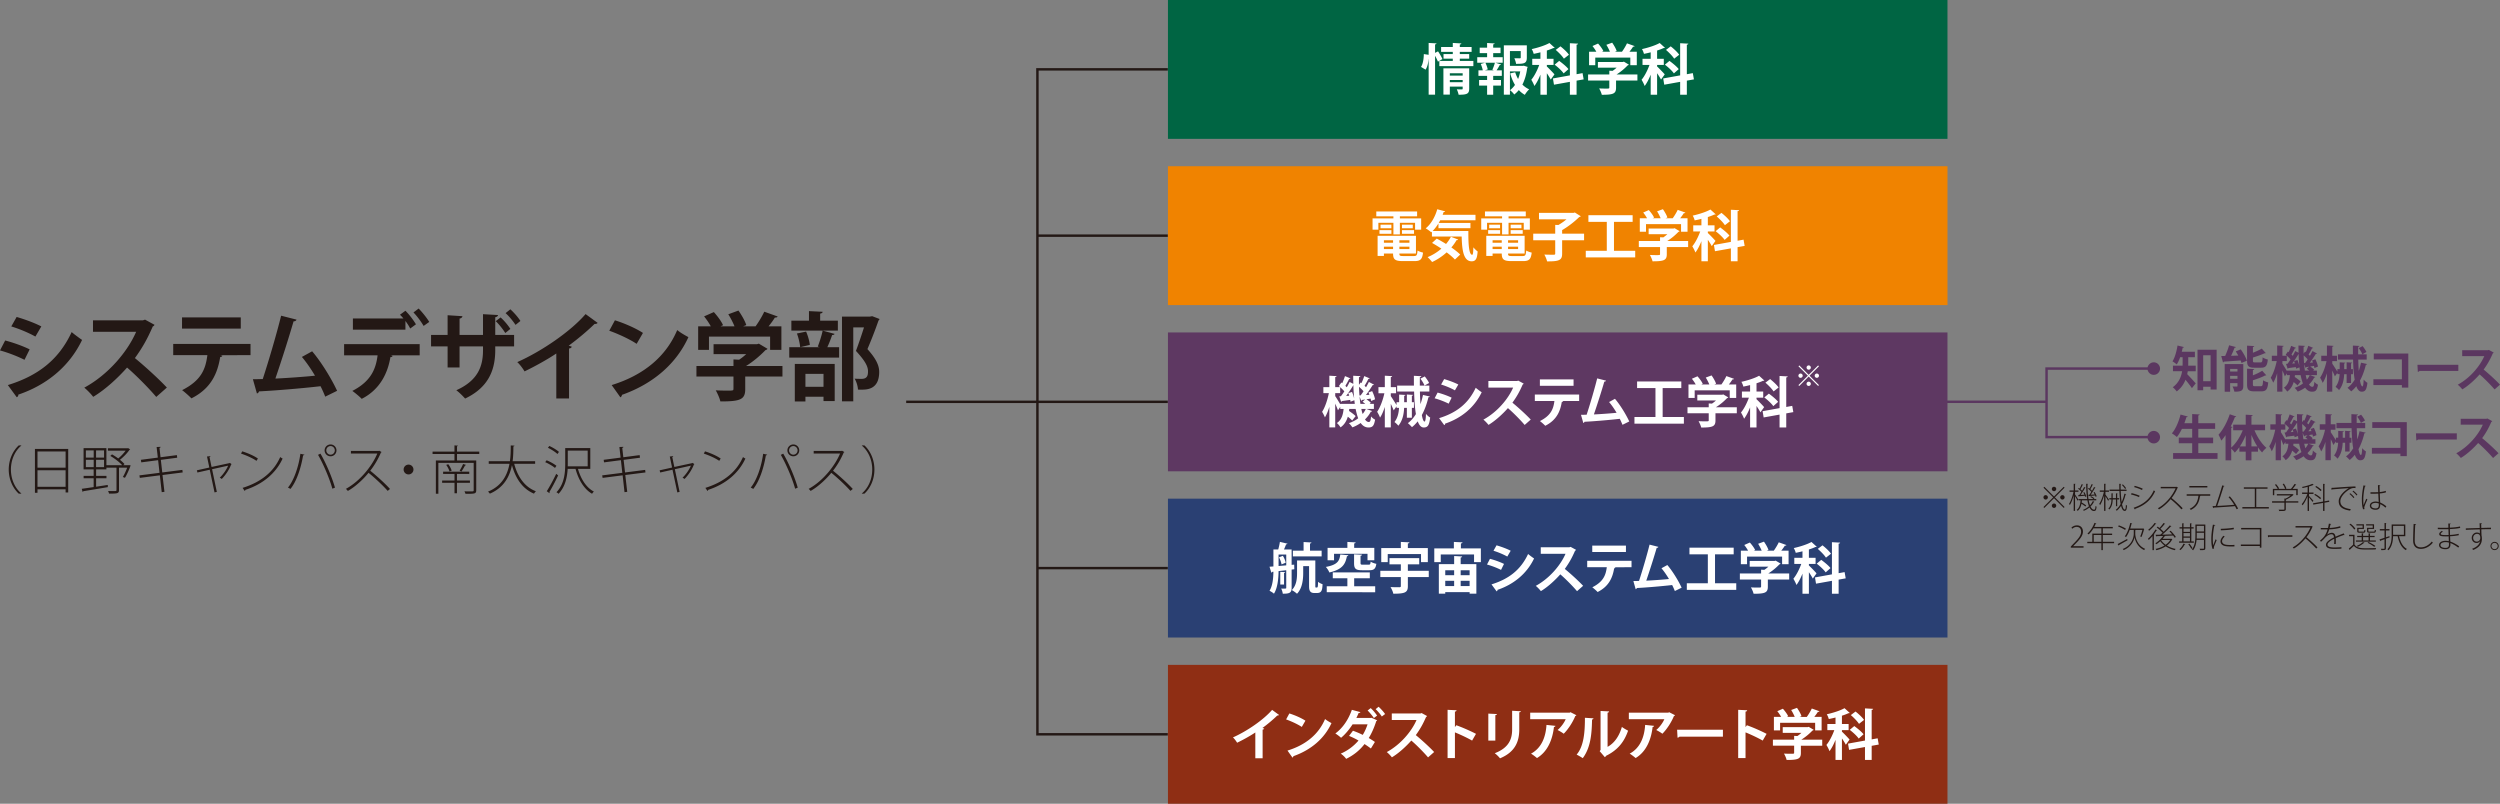
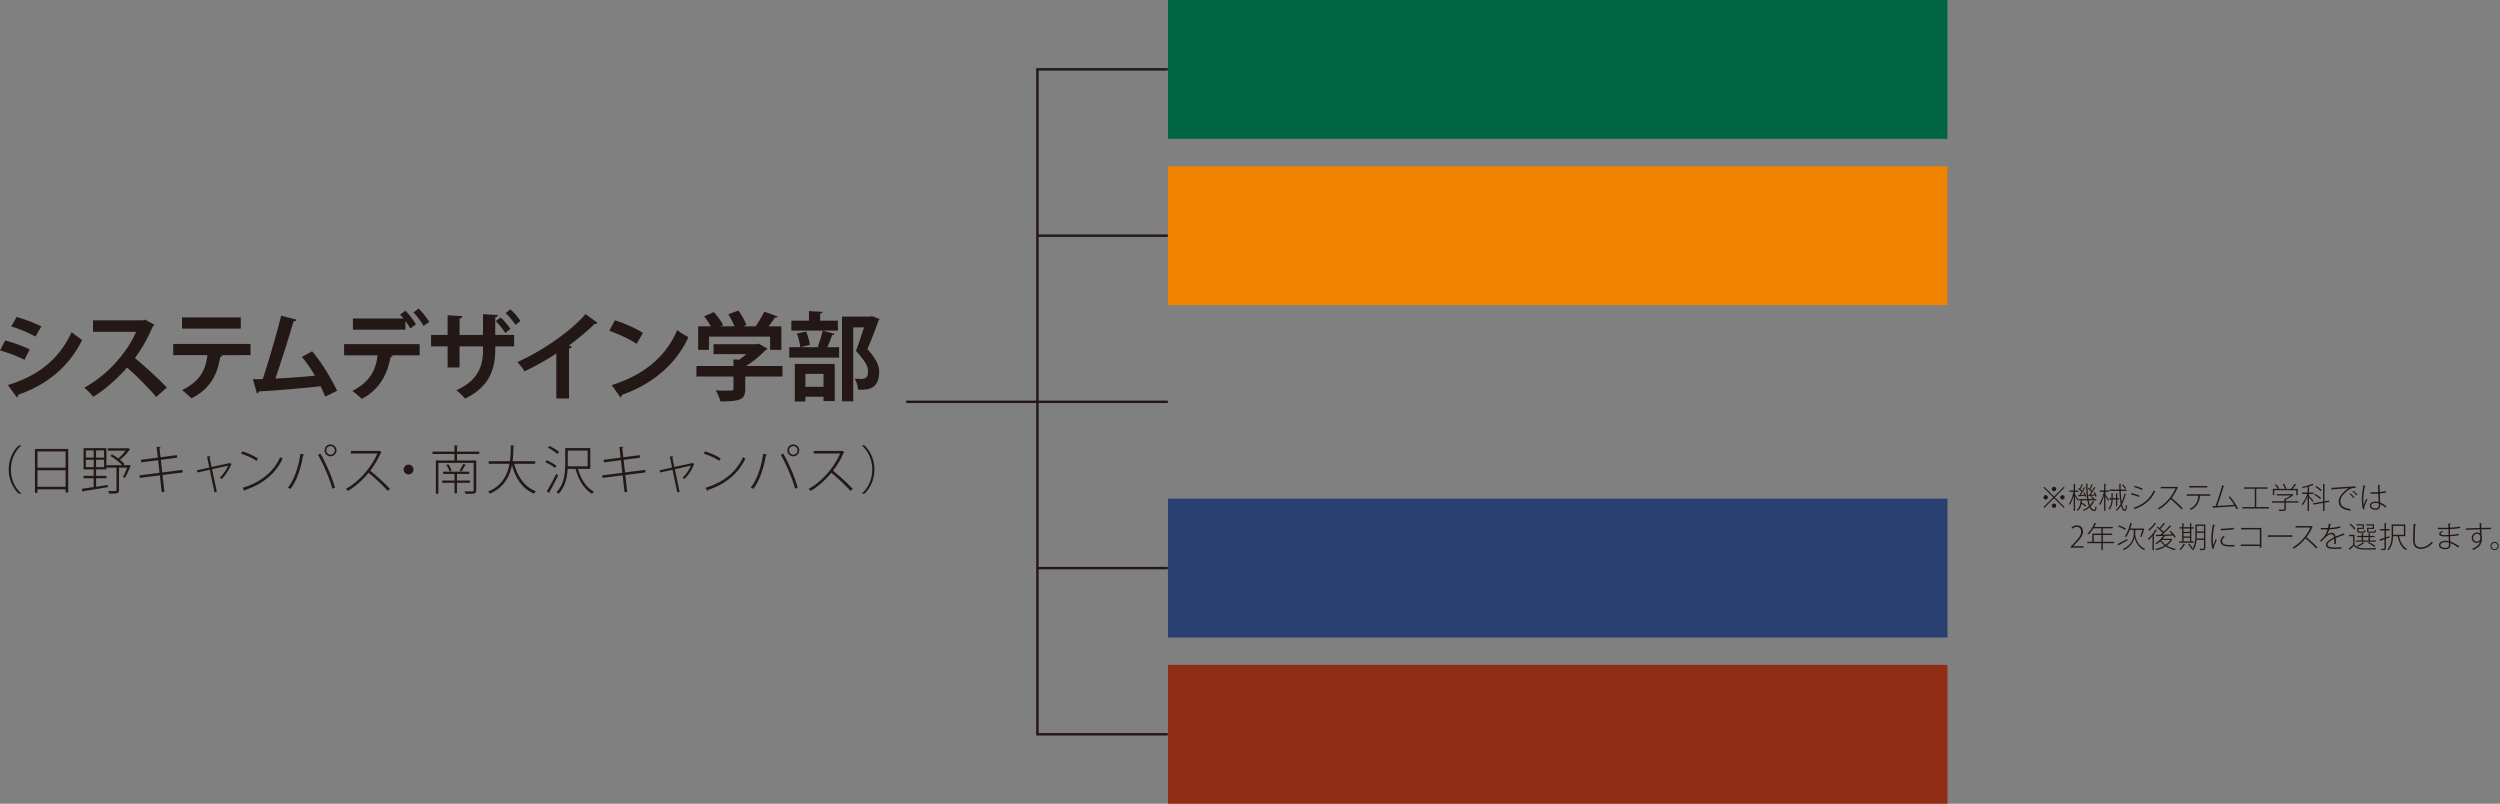
<svg xmlns="http://www.w3.org/2000/svg" viewBox="0 0 1542.857 496.026">
  <rect x="0" y="0" width="1542.857" height="496.026" fill="#808080" stroke="none" />
  <path d="m1261.649 300.425 5.984 5.983 5.981-5.983.526.525-5.981 5.983 5.981 5.983-.526.525-5.981-5.983-6.002 6-.526-.525 5.999-6.001-5.981-5.983.525-.525Zm.815 7.868c-.741 0-1.358-.616-1.358-1.36s.617-1.359 1.358-1.359 1.361.617 1.361 1.359c0 .78-.653 1.36-1.361 1.36Zm3.809-6.526c0-.744.617-1.359 1.361-1.359s1.358.616 1.358 1.359-.617 1.359-1.358 1.359a1.37 1.37 0 0 1-1.361-1.359Zm2.719 10.333c0 .744-.617 1.359-1.358 1.359s-1.361-.616-1.361-1.359.617-1.359 1.361-1.359c.779 0 1.358.652 1.358 1.359Zm3.808-6.526c.741 0 1.358.617 1.358 1.359s-.617 1.36-1.358 1.36-1.361-.616-1.361-1.36c0-.779.652-1.359 1.361-1.359ZM1280.6 305.157c.469.653 1.756 2.665 2.031 3.172l-.508.688c-.254-.58-.98-1.867-1.523-2.791v9.065h-.836v-9.554c-.614 2.284-1.485 4.604-2.373 5.946a3.724 3.724 0 0 0-.526-.725c1.104-1.613 2.229-4.768 2.772-7.452h-2.43v-.834h2.557v-4.116l1.142.073c-.018.109-.091.199-.307.218v3.825h2.102v.834h-2.102v1.65Zm8.446 3.626c.219 1.16.473 2.176.8 3.027.706-.779 1.284-1.632 1.686-2.539l.995.326c-.018.109-.109.146-.289.164a9.624 9.624 0 0 1-2.084 2.811c.599 1.25 1.323 1.975 2.176 1.975.579 0 .797-.508.906-2.301.162.18.469.362.652.416-.162 2.049-.508 2.701-1.615 2.701-1.142 0-2.049-.816-2.754-2.211-.998.834-2.176 1.541-3.498 2.102-.092-.162-.346-.436-.508-.58a12.412 12.412 0 0 0 3.679-2.248c-.399-1.014-.723-2.229-.977-3.643h-3.371c-.038.435-.074.889-.145 1.323.995.544 2.173 1.342 2.79 1.867l-.525.617c-.525-.471-1.485-1.142-2.391-1.705-.346 1.74-.998 3.354-2.377 4.387-.127-.199-.381-.471-.596-.579 1.703-1.234 2.229-3.517 2.427-5.91h-1.249v-.779h5.311c-.416-2.684-.599-5.928-.635-9.428l1.142.055c0 .127-.092.218-.31.236 0 3.426.201 6.58.617 9.137h3.138c-.49-.418-1.326-.961-2.031-1.324l.434-.471c.744.363 1.65.924 2.123 1.342l-.398.453h1.52v.779h-4.641Zm-6.524-3.246.67-.035c.434-.545.889-1.25 1.34-1.977-.469-.598-1.305-1.36-2.049-1.903l.437-.49c.162.109.325.236.508.363.452-.816.96-1.94 1.27-2.719l.906.416c-.038.09-.165.145-.31.127a23.89 23.89 0 0 1-1.376 2.574c.378.344.741.707.995 1.015.49-.834.945-1.668 1.287-2.357l.906.453c-.035.072-.162.127-.325.127-.691 1.252-1.795 3.028-2.757 4.315.726-.035 1.523-.09 2.359-.145a15.701 15.701 0 0 0-.673-1.342l.617-.254c.525.834 1.016 1.94 1.16 2.629l-.652.308a8.671 8.671 0 0 0-.219-.707c-1.376.145-2.663.254-3.552.344-.018.109-.109.182-.218.217l-.325-.961Zm6.27-.163.635-.018c.398-.508.818-1.143 1.234-1.813-.472-.599-1.305-1.379-2.049-1.922l.416-.49c.162.109.328.236.508.363.434-.798.98-1.94 1.27-2.719l.924.416c-.035.09-.162.145-.325.127-.328.725-.888 1.813-1.379 2.574.398.344.762.707 1.015 1.015.49-.816.942-1.668 1.269-2.357l.924.453c-.056.072-.162.127-.346.127-.67 1.197-1.704 2.918-2.627 4.188.762-.036 1.612-.09 2.465-.145a9.754 9.754 0 0 0-.688-1.252l.632-.271c.546.834 1.089 1.922 1.269 2.629l-.652.344a7.631 7.631 0 0 0-.29-.852 71.439 71.439 0 0 1-3.643.326c-.018.127-.127.199-.236.236l-.328-.961ZM1299.359 305.23c.525.688 1.869 2.664 2.176 3.172l-.525.707c-.272-.598-1.069-1.922-1.65-2.828v9.01h-.833v-9.536c-.652 2.284-1.577 4.604-2.483 5.946a3.81 3.81 0 0 0-.546-.742c1.143-1.632 2.338-4.75 2.902-7.452h-2.539v-.834h2.666v-4.116l1.142.073c-.018.109-.109.199-.31.218v3.825h2.176v.834h-2.176v1.723Zm6.491 3.008h-2.013c-.053 2.176-.416 4.424-2.102 6.219-.127-.164-.398-.418-.599-.525 1.559-1.668 1.869-3.754 1.922-5.693h-1.305v-.815h1.305v-2.955l1.087.09c-.018.092-.106.182-.307.199v2.666h2.013v-2.955l1.069.072c-.018.109-.091.182-.307.217v2.666h1.196v.815h-1.196v4.152h-.762v-4.152Zm2.935-5.256c.109 2.575.292 4.913.582 6.817.726-1.541 1.287-3.264 1.704-5.131l1.107.254c-.038.145-.165.199-.363.199-.525 2.211-1.252 4.26-2.211 6.018.434 2.067.995 3.336 1.721 3.336.381 0 .582-.869.652-2.919.201.182.49.381.709.453-.183 2.448-.49 3.299-1.414 3.299-1.033 0-1.742-1.106-2.267-3.155-.762 1.197-1.65 2.23-2.666 3.045-.145-.145-.416-.416-.614-.543 1.196-.924 2.194-2.176 3.026-3.644-.416-2.157-.652-4.948-.779-8.03h-6.073v-.834h6.055c-.035-1.16-.053-2.357-.074-3.572l1.16.074c0 .127-.089.217-.307.235 0 1.106 0 2.194.035 3.264h3.625v.834h-3.608Zm1.308-4.043c.78.707 1.63 1.705 1.993 2.375l-.617.435c-.381-.689-1.196-1.723-1.975-2.43l.599-.381ZM1315.487 304.324c1.65.362 3.752 1.051 4.969 1.613l-.399.852c-1.178-.562-3.354-1.269-4.93-1.631l.36-.834Zm1.305 9.028c6.002-2.086 10.026-5.293 12.402-10.751.216.2.596.436.815.58-2.412 5.438-6.58 8.774-12.255 10.823.053.162-.053.362-.18.436l-.782-1.088Zm.634-13.525c1.633.416 3.717 1.142 4.916 1.758l-.419.834c-1.269-.652-3.227-1.359-4.856-1.795l.36-.797ZM1344.117 300.861c-.056.09-.109.145-.218.162-.98 2.285-2.211 4.406-3.717 6.328 2.049 1.631 5.149 4.422 6.852 6.327l-.797.67c-1.668-1.903-4.676-4.713-6.654-6.272-1.559 1.957-4.44 4.768-7.177 6.29a5.081 5.081 0 0 0-.67-.725c5.184-2.846 9.243-8.266 10.894-12.255h-9.155v-.906h9.645l.18-.072.818.453ZM1364.033 305.937l-6.274.018.292.072c-.021.109-.165.182-.346.2-.472 3.517-1.742 6.563-5.656 8.467-.163-.181-.455-.508-.688-.689 3.823-1.813 4.93-4.496 5.382-8.067h-7.251v-.889h14.54v.889Zm-1.777-5.113h-11.13v-.907h11.13v.907ZM1380.291 314.276a19.878 19.878 0 0 0-.998-1.922c-3.696.381-10.298.744-13.126.906a.45.45 0 0 1-.325.346l-.381-1.269 1.922-.055c1.213-3.535 3.026-9.046 4.059-12.726l1.343.362c-.074.182-.218.236-.49.254-1.033 3.409-2.666 8.467-3.935 12.056 3.301-.145 7.888-.453 10.463-.707-.998-1.631-2.321-3.426-3.481-4.713l.779-.471c1.94 2.102 4.204 5.602 5.093 7.541l-.924.399ZM1392.44 312.934h7.758v.889h-16.332v-.889h7.667v-11.311h-6.761v-.888h14.611v.888h-6.944v11.311ZM1418.381 309.363v.834h-7.706v3.934c0 .652-.18.942-.758 1.106-.564.145-1.541.145-3.301.145-.053-.254-.254-.598-.399-.869.779.018 1.467.035 1.993.035 1.488 0 1.58 0 1.58-.416v-3.934h-7.596v-.834h7.596v-1.705l.723.055c1.125-.526 2.285-1.233 3.156-1.94h-8.541v-.817h9.518l.183-.053.688.471c-.035.055-.145.109-.219.109-1.122 1.033-2.973 2.193-4.623 2.936v.944h7.706Zm-14.847-6.817v3.045h-.853v-3.879h2.993c-.345-.742-1.072-1.776-1.742-2.557l.744-.344c.726.799 1.506 1.904 1.83 2.629l-.49.271h4.207c-.254-.816-.888-2.049-1.506-2.955l.762-.272c.652.924 1.323 2.158 1.559 2.955l-.635.271h3.428c.744-.834 1.704-2.139 2.246-3.045.673.271.853.381 1.033.489-.035.092-.162.146-.325.127-.49.707-1.252 1.65-1.94 2.43h3.153v3.879h-.871v-3.045h-13.595ZM1424.985 306.117c.582.545 2.338 2.466 2.737 2.955l-.561.689c-.363-.562-1.45-1.922-2.176-2.756v8.303h-.85v-9.1c-.836 2.139-2.049 4.387-3.138 5.674a3.666 3.666 0 0 0-.508-.762c1.234-1.377 2.666-4.006 3.463-6.309h-3.227v-.852h3.41v-3.498a46.75 46.75 0 0 1-3.138.725c-.035-.182-.18-.471-.289-.67 2.267-.473 4.93-1.215 6.309-1.941l.853.672c-.038.054-.091.072-.165.072-.035 0-.089 0-.145-.018-.67.309-1.577.635-2.574.924v3.734h2.775v.852h-2.775v1.305Zm12.527 3.59-2.973.526v5.076h-.868v-4.93l-6.037 1.051-.162-.834 6.2-1.07v-10.931l1.196.09c-.018.109-.109.182-.328.219v10.477l2.828-.489.145.815Zm-8.736-4.877c1.323.69 2.899 1.76 3.661 2.594l-.599.616c-.741-.815-2.3-1.922-3.643-2.665l.581-.545Zm.706-4.876c1.178.67 2.61 1.723 3.283 2.483l-.691.617c-.653-.779-2.049-1.867-3.245-2.574l.652-.525ZM1438.808 301.077c.546-.018 1.16-.035 1.706-.072 1.432-.127 11.077-.816 13.161-.797l.018.996a10.79 10.79 0 0 0-.762-.035c-.96 0-1.848.18-2.955.852-2.955 1.74-5.639 4.803-5.639 7.233 0 2.701 1.759 4.315 6.418 4.967l-.398.906c-5.166-.762-7.035-2.61-7.035-5.856 0-2.682 2.684-5.874 6.22-8.012-1.904.127-7.652.545-10.244.779-.053.127-.254.254-.381.272l-.109-1.233Zm11.623 3.319c.886.67 1.975 1.758 2.536 2.537l-.543.453c-.561-.815-1.668-1.922-2.483-2.537l.49-.453Zm1.884-1.578c.906.672 1.996 1.723 2.539 2.52l-.543.453c-.508-.742-1.579-1.83-2.486-2.52l.49-.453ZM1458.411 314.313c-.596-1.287-.815-3.844-.815-6.201 0-2.321.381-5.438 1.016-8.556l1.379.289c-.038.164-.201.309-.472.309-.652 2.537-1.016 5.873-1.016 7.958 0 1.506.018 2.901.183 3.627.452-1.233 1.249-3.065 1.647-3.971l.691.49c-.617 1.34-1.94 4.223-1.94 5.022 0 .254.071.525.216.887l-.888.146Zm4.514-10.517c1.597.019 3.174 0 4.768-.053-.071-1.613-.127-3.01-.162-4.352l1.45.055c0 .181-.18.326-.452.381 0 1.16.053 2.375.092 3.842 1.503-.145 2.719-.399 3.714-.76l.148.924c-.889.308-2.194.58-3.809.707.074 2.157.18 4.424.236 5.584 1.396.58 2.846 1.504 3.805 2.374l-.561.834c-.797-.797-1.957-1.631-3.227-2.193.035 1.687-.219 3.463-2.864 3.463-2.084 0-3.519-.943-3.519-2.52 0-1.813 1.886-2.557 3.519-2.557.635 0 1.287.109 1.922.291l-.254-5.203c-.582.037-1.396.072-1.94.072h-2.867v-.889Zm5.113 6.927c-.635-.217-1.305-.363-1.975-.363-1.178 0-2.666.418-2.666 1.705 0 1.123 1.196 1.686 2.666 1.686 1.485 0 2.011-.689 1.993-2.357 0-.145 0-.489-.018-.67ZM1285.843 338.007h-7.868v-.69l1.231-1.323c3.502-3.517 5.131-5.512 5.131-7.832 0-1.504-.635-2.991-2.772-2.991-1.089 0-2.084.598-2.757 1.16l-.416-.762c.836-.762 2.013-1.342 3.389-1.342 2.722 0 3.699 2.067 3.699 3.772 0 2.629-1.848 4.822-5.004 7.976l-1.033 1.088v.037h6.401v.906ZM1304.702 334.382v.852h-6.961v4.278h-.888v-4.278h-8.7v-.852h3.1v-5.059h5.601v-3.262h-4.895c-.871 1.467-1.922 2.791-2.99 3.752a3.722 3.722 0 0 0-.726-.545c1.742-1.486 3.372-4.006 4.352-6.598l1.16.381c-.035.127-.201.181-.381.162a21.323 21.323 0 0 1-.924 1.994h11.44v.853h-6.147v3.262h5.748v.852h-5.748v4.207h6.961Zm-12.562 0h4.712v-4.207h-4.712v4.207ZM1306.884 335.741c1.435-.725 3.717-1.959 5.875-3.137l.236.799a379.01 379.01 0 0 1-5.367 3.028.339.339 0 0 1-.162.289l-.582-.979Zm.726-11.53c1.506.525 3.389 1.396 4.369 2.049l-.49.797c-.96-.67-2.811-1.596-4.331-2.157l.452-.689Zm10.478 2.828c-.035.09-.162.162-.325.182v2.194c0 1.414.723 6.979 6.073 9.299-.18.217-.454.58-.581.78-4.26-1.994-5.71-6.237-5.928-8.032h-.018c-.236 1.814-1.813 5.965-6.69 8.032-.089-.182-.381-.526-.561-.707 6.037-2.411 6.799-7.831 6.781-9.372v-2.375h-2.503c-.635 1.723-1.414 3.282-2.282 4.405a5.164 5.164 0 0 0-.762-.453c1.45-1.867 2.663-5.04 3.372-8.249l1.196.309c-.035.127-.162.199-.381.199a33.926 33.926 0 0 1-.833 2.918h7.885l.162-.072.67.453c-.018.055-.127.109-.198.127-.346 1.541-1.016 3.481-1.597 4.75a7.395 7.395 0 0 0-.762-.363c.472-.979 1.015-2.647 1.343-4.024h-4.062ZM1328.4 330.792c-.762.889-1.541 1.74-2.303 2.411a7.7 7.7 0 0 0-.525-.688c1.597-1.359 3.445-3.626 4.659-5.747l1.054.434c-.056.092-.183.146-.381.127a29.998 29.998 0 0 1-1.615 2.357l.289.09c-.036.092-.127.182-.325.199v9.536h-.853v-8.72Zm2.338-7.632c-.071.108-.18.145-.36.145-.945 1.323-2.648 3.082-4.098 4.26a4.647 4.647 0 0 0-.525-.653c1.393-1.088 3.026-2.773 3.897-4.17l1.086.418Zm9.299 9.318.635.326c-.035.072-.127.109-.162.146-.744 1.486-1.884 2.719-3.245 3.733 1.594.98 3.481 1.705 5.438 2.086-.18.199-.416.525-.543.779-2.013-.471-3.953-1.287-5.603-2.375-1.739 1.123-3.77 1.922-5.763 2.375-.092-.236-.31-.58-.472-.797 1.869-.381 3.826-1.07 5.494-2.103-1.033-.779-1.922-1.668-2.613-2.664a20.258 20.258 0 0 1-2.427 1.903c-.148-.162-.419-.471-.599-.616 1.704-1.033 3.572-2.738 4.803-4.514-1.559.053-2.973.09-4.059.125-.038.127-.109.201-.254.236l-.345-1.088 2.881-.055c.455-.344.945-.76 1.414-1.178-.85-.996-2.338-2.321-3.626-3.264l.582-.543c.363.254.744.543 1.125.852.833-.869 1.901-2.156 2.5-3.082l1.016.527c-.056.09-.183.145-.346.127-.67.869-1.704 2.067-2.592 2.901.779.652 1.506 1.34 1.993 1.885 1.414-1.305 2.811-2.774 3.791-3.951l1.015.525c-.056.09-.183.127-.363.127-1.396 1.541-3.481 3.553-5.293 5.057l6.126-.163a26.924 26.924 0 0 0-1.668-1.867l.691-.4c1.231 1.18 2.61 2.828 3.245 3.881l-.744.471c-.216-.398-.561-.871-.942-1.377l-5.075.217.215.072c-.071.127-.254.145-.381.127a16.76 16.76 0 0 1-1.231 1.596h5.22l.162-.037Zm-6.09.798-.18.162c.688 1.033 1.63 1.959 2.754 2.756 1.16-.816 2.123-1.795 2.793-2.918h-5.367ZM1353.904 334.128v.815h-9.081v-.815h1.884v-7.94h-1.63v-.816h1.63v-2.411l1.142.09c-.018.109-.089.181-.307.217v2.103h3.971v-2.411l1.16.09c-.018.109-.109.181-.31.217v2.103h1.432v.816h-1.432v7.94h1.541Zm-5.275 1.723c-.035.125-.162.162-.343.162-.635 1.269-1.65 2.629-2.648 3.481a3.643 3.643 0 0 0-.653-.508c.942-.797 1.957-2.139 2.557-3.498l1.087.363Zm2.884-9.663h-3.971v2.047h3.971v-2.047Zm-3.971 2.809v2.086h3.971v-2.086h-3.971Zm0 2.865v2.266h3.971v-2.266h-3.971Zm3.643 3.643c.726.852 1.523 2.031 1.886 2.774-.127.072-.271.145-.744.435-.345-.762-1.142-1.957-1.848-2.828l.706-.381Zm9.825-11.801v14.54c0 1.233-.416 1.305-3.227 1.268a5.209 5.209 0 0 0-.325-.887c.652.035 1.252.035 1.686.035.906 0 1.016 0 1.016-.399v-5.094h-4.552c-.216 2.248-.779 4.641-2.173 6.453a3.05 3.05 0 0 0-.709-.543c1.94-2.484 2.14-5.983 2.14-8.702v-6.672h6.144Zm-5.293 6.672c0 .616-.018 1.268-.053 1.957h4.496v-3.518h-4.443v1.56Zm4.443-5.821h-4.443v3.426h4.443v-3.426ZM1367.18 324.048c-.053.181-.198.308-.614.273-.599 2.881-.945 6.128-.945 8.249 0 1.467.074 3.008.272 3.934a200.79 200.79 0 0 1 1.452-3.699l.652.508c-.779 2.012-1.305 3.065-1.559 3.844-.092.309-.148.58-.148.834 0 .199.038.381.092.561l-.924.201c-.599-1.723-.779-3.734-.779-6.164 0-2.32.363-5.62.998-8.811l1.502.272Zm11.804 13.162c-.617.035-1.269.053-1.886.053-1.358 0-2.663-.073-3.552-.217-2.123-.309-3.174-1.504-3.174-2.936 0-1.215.709-2.23 1.742-3.445l.85.418c-.96.996-1.629 1.885-1.629 2.954 0 .998.815 1.886 2.447 2.14.723.108 1.774.18 2.917.18.744 0 1.523-.036 2.267-.09l.018.943Zm-8.45-10.86c2.43-.055 5.494-.254 7.977-.689l.109.943c-2.303.398-5.981.635-8.048.689l-.038-.943ZM1395.599 325.807v12.182h-.962v-1.015h-11.726v-.906h11.726v-9.354h-11.529v-.906h12.491ZM1399.59 330.321h15.136v.942h-14.484c-.092.182-.328.308-.546.326l-.106-1.268ZM1427.318 325.046c-.056.09-.109.145-.219.162-.98 2.285-2.211 4.406-3.717 6.328 2.049 1.631 5.149 4.422 6.852 6.327l-.797.67c-1.668-1.903-4.676-4.713-6.654-6.272-1.559 1.957-4.44 4.768-7.177 6.29a5.081 5.081 0 0 0-.67-.725c5.184-2.846 9.243-8.266 10.894-12.255h-9.155v-.906h9.645l.18-.072.818.453ZM1436.056 330.067c.833-.762 2.102-1.252 3.044-1.252 1.305 0 2.049.926 2.249 2.412 1.577-.707 3.569-1.486 5.075-2.086l.473 1.088c-.038.019-.074.019-.092.019a.499.499 0 0 1-.289-.109 60.34 60.34 0 0 0-5.022 1.977c.035.434.053.924.053 1.504 0 .617-.018 1.323-.053 2.084l-.998.037c.053-.635.092-1.523.092-2.266a13.6 13.6 0 0 0-.038-.98c-2.247 1.088-4.151 2.412-4.151 3.645 0 1.123 1.343 1.723 4.024 1.723 1.795 0 3.374-.055 4.57-.199v.924c-1.125.109-2.775.145-4.57.145-3.499 0-4.966-.852-4.966-2.574 0-1.631 2.194-3.135 4.966-4.532-.127-1.342-.706-1.922-1.503-1.922-1.361 0-2.793.779-4.478 2.647a27.45 27.45 0 0 1-2.031 1.977l-.635-.653c1.94-1.74 3.59-3.209 4.679-6.98l-1.125.019h-3.082v-.888c1.142.017 2.394.017 3.117.017l1.343-.017c.198-.852.381-1.65.525-2.665l1.414.199c-.038.182-.165.289-.437.309-.127.797-.307 1.45-.49 2.139 1.16 0 4.009-.291 6.492-1.088l.18.924c-2.465.744-5.276 1.015-6.923 1.033-.455 1.523-.962 2.701-1.435 3.391h.021ZM1453.053 330.067v6.001c1.538 2.283 4.422 2.283 7.522 2.283 2.031 0 4.458-.054 5.854-.127-.109.2-.254.599-.289.871-1.269.035-3.389.055-5.276.055-3.661 0-6.327 0-8.175-2.303-.853.834-1.724 1.686-2.448 2.338.018.127-.018.182-.127.254l-.564-.924a30.12 30.12 0 0 0 2.666-2.375v-5.221h-2.5v-.852h3.336Zm-2.43-6.871c1.16.871 2.43 2.158 2.973 3.1l-.726.508c-.526-.942-1.777-2.266-2.938-3.155l.691-.453Zm15.608 10.334v.76h-12.255v-.76h3.534v-2.049h-2.793v-.762h2.793v-1.578l1.16.092c-.018.09-.109.182-.307.199v1.287h3.389v-1.578l1.16.092c-.018.09-.091.182-.307.199v1.287h2.863v.762h-2.863v2.049h3.625Zm-8.159-7.815v-1.45h-3.841v-.707h4.641v2.883h-3.336v1.232c0 .326.109.398.723.398h2.285c.437 0 .525-.109.561-1.051.201.144.49.235.726.271-.092 1.178-.346 1.469-1.178 1.469h-2.447c-1.143 0-1.467-.181-1.467-1.088v-1.959h3.333Zm1.216 9.228c-.074.109-.236.127-.363.109-.998.871-2.539 1.813-3.826 2.393a4.542 4.542 0 0 0-.614-.543c1.267-.544 2.808-1.451 3.788-2.375l1.015.416Zm-.924-3.462v2.049h3.389v-2.049h-3.389Zm5.945-5.766v-1.432h-4.062v-.725h4.877v2.883h-3.516v1.213c0 .346.109.418.815.418h2.521c.508 0 .596-.127.635-1.142.18.145.508.236.723.291-.089 1.233-.343 1.541-1.249 1.541h-2.684c-1.234 0-1.559-.181-1.559-1.107v-1.94h3.498Zm-2.574 8.794c1.577.725 3.262 1.668 4.242 2.465l-.818.471c-.906-.779-2.483-1.74-4.042-2.465l.617-.471ZM1474.74 331.626l-2.285.852v5.838c0 1.088-.452 1.215-2.828 1.178-.035-.217-.18-.58-.307-.834.525.018 1.015.037 1.379.037.797 0 .889 0 .889-.363v-5.53c-.945.345-1.795.635-2.465.871 0 .145-.074.235-.201.29l-.434-1.069c.85-.254 1.922-.617 3.1-1.015v-4.514h-2.902v-.852h2.902v-3.772l1.178.092c-.018.127-.092.199-.31.217v3.463h2.194v.852h-2.194v4.223l2.14-.725.145.762Zm9.68-.725h-3.862c.78 3.553 2.356 6.563 4.842 7.85-.201.18-.49.526-.635.78-2.666-1.523-4.26-4.733-5.078-8.629h-2.828c-.053 2.828-.561 6.29-2.825 8.702-.127-.199-.472-.49-.673-.599 2.394-2.537 2.63-6.127 2.63-8.936v-6.399h8.429v7.233Zm-.871-6.381h-6.672v5.511h6.672v-5.511ZM1491.119 323.504c-.038.199-.201.344-.564.381-.145 2.012-.325 6.997-.325 9.68 0 2.846 1.396 4.225 3.805 4.225 2.359 0 4.697-1.16 6.764-3.608.145.217.452.598.635.725-2.084 2.483-4.715 3.825-7.416 3.825-3.065 0-4.768-1.813-4.768-5.184 0-2.23.163-7.977.31-10.225l1.559.182ZM1504.472 325.661c1.125.074 2.557.074 3.752.074.906 0 1.94-.019 2.775-.055-.018-.888-.035-1.959-.035-2.611l1.467.092c-.018.217-.162.307-.49.362-.018.58 0 1.451.018 2.121 2.193-.109 4.369-.289 6.199-.742l.148.887c-1.834.435-4.006.617-6.365.726.038 1.196.056 2.411.092 3.625 1.813-.109 3.717-.344 5.293-.725l.127.869c-1.615.363-3.554.58-5.403.671l.145 3.282c1.668.543 3.498 1.504 5.476 2.918l-.582.815c-1.813-1.395-3.463-2.301-4.856-2.809 0 .344.018.707.018.979 0 1.813-.998 2.811-3.047 2.811-2.285 0-3.971-.889-3.971-2.574 0-1.723 1.978-2.611 3.935-2.611.652 0 1.358.037 2.102.236-.018-.852-.053-1.904-.092-2.992-.614.019-1.305.019-1.866.019-2.631 0-3.971-.236-3.971-1.451 0-.652.508-1.196 1.615-1.922l.652.49c-.889.508-1.326.924-1.326 1.324-.018.598 1.015.725 3.029.742.543 0 1.231-.018 1.83-.037l-.109-3.606c-1.467.035-2.158.035-4.024.035-.871 0-1.83 0-2.539-.055v-.889Zm6.873 9.192a8.02 8.02 0 0 0-2.176-.289c-1.453 0-3.047.598-3.047 1.794 0 1.215 1.396 1.777 3.1 1.777 1.559 0 2.14-.689 2.14-2.121l-.018-1.16ZM1521.751 326.096c2.356-.072 6.418-.181 8.612-.271-.018-.453-.092-2.665-.109-2.919l1.485.055c-.018.162-.145.307-.487.362 0 .563.035 1.578.071 2.484a326.39 326.39 0 0 1 5.964-.146v.925c-1.612-.018-3.805.018-5.946.09.021.799.021 1.559.056 2.067.018.617.053 1.215.071 1.832.109.307.219.797.219 1.867 0 2.61-.98 5.202-5.385 6.979a8.344 8.344 0 0 0-.652-.744c3.065-1.123 4.57-2.809 4.93-4.749h-.018c-.416.67-1.178 1.16-2.176 1.16-1.612 0-2.973-1.324-2.973-3.119 0-1.867 1.506-3.334 3.191-3.334.744 0 1.506.254 1.869.652 0-.092-.021-.182-.021-.254-.035-.381-.035-1.36-.053-2.321-2.828.055-6.997.199-8.629.289l-.018-.906Zm8.937 5.929c0-1.85-.706-2.555-2.011-2.555-1.396 0-2.376 1.106-2.376 2.52 0 1.377 1.033 2.284 2.194 2.284 1.414 0 2.194-1.142 2.194-2.248ZM1542.066 336.956c0 1.395-1.142 2.538-2.539 2.538s-2.539-1.143-2.539-2.538 1.142-2.539 2.539-2.539c1.432 0 2.539 1.179 2.539 2.539Zm-.617 0c0-1.07-.853-1.922-1.922-1.922-1.087 0-1.94.852-1.94 1.922a1.92 1.92 0 0 0 1.94 1.94c1.107 0 1.922-.889 1.922-1.94Z" style="fill:#231815" />
-   <path d="M1329.872 227.459h-66.857v42.299h66.857M1262.643 247.954h-67.228" style="fill:none;stroke:#5b3760;stroke-miterlimit:10;stroke-width:1.512px" />
-   <path d="M1333.047 227.472c0 2.115-1.751 3.867-3.867 3.867s-3.867-1.752-3.867-3.867 1.754-3.867 3.867-3.867c2.176 0 3.867 1.813 3.867 3.867ZM1350.456 220.433v4.108c0 .363 0 .726-.03 1.119h4.653v3.444h-4.924a39.475 39.475 0 0 1-.334 1.813c1.482 1.512 4.502 4.805 5.258 5.68l-2.356 2.961c-.906-1.389-2.568-3.475-3.959-5.196-1.057 2.688-2.778 5.257-5.438 7.221-.455-.725-1.754-2.115-2.418-2.6 3.747-2.749 5.199-6.405 5.772-9.88h-5.651v-3.444h5.922c.03-.393.03-.785.03-1.18v-4.047h-1.509c-.605 1.691-1.299 3.262-2.117 4.471-.602-.543-1.842-1.45-2.628-1.904 1.45-2.235 2.539-6.102 3.112-9.759l3.959.937c-.092.272-.333.393-.756.393-.151.815-.363 1.662-.576 2.508h8.098v3.354h-4.11Zm5.713-4.594h11.812v24.564h-3.717v-1.752h-4.591v2.207h-3.504v-25.019Zm3.504 19.397h4.591v-15.983h-4.591v15.983ZM1379.872 214.178c-.121.241-.393.393-.847.422-.543 1.512-1.328 3.353-2.114 4.986 1.42-.06 2.902-.092 4.411-.152a34.519 34.519 0 0 0-1.541-2.568l3.082-1.268c1.541 2.145 3.174 5.014 3.779 7.009l-3.324 1.391a10.914 10.914 0 0 0-.543-1.541c-3.867.303-7.767.543-10.336.725-.059.273-.301.424-.543.484l-1.057-3.959c.694 0 1.512-.029 2.386-.029.939-2.024 1.904-4.592 2.447-6.586l4.201 1.088Zm4.562 10.514v13.445c0 2.992-1.267 3.596-5.497 3.596-.183-.967-.697-2.356-1.148-3.233.635.03 1.269.06 1.783.06 1.148 0 1.266 0 1.266-.484v-1.631h-4.532v5.318h-3.354v-17.071h11.481Zm-3.596 2.991h-4.532v1.602h4.532v-1.602Zm-4.532 6.073h4.532v-1.782h-4.532v1.782Zm18.735-10.091c.995 0 1.207-.453 1.328-3.112.726.543 2.205 1.117 3.203 1.329-.393 3.928-1.361 5.045-4.172 5.045h-4.198c-3.566 0-4.443-1.057-4.443-4.411v-9.186l4.443.242c-.029.303-.271.484-.815.574v3.535c2.052-.785 4.048-1.723 5.468-2.538l2.448 2.749c-.121.121-.334.121-.694.121-1.875.877-4.594 1.843-7.221 2.629v1.813c0 1.088.18 1.209 1.328 1.209h3.325Zm-4.685 13.445c0 1.088.213 1.24 1.39 1.24h3.475c1.057 0 1.269-.574 1.42-3.656.756.543 2.205 1.088 3.174 1.33-.393 4.289-1.332 5.498-4.26 5.498h-4.322c-3.566 0-4.473-1.058-4.473-4.412v-9.577l4.414.242c-.033.301-.242.482-.818.573v3.295c2.176-.847 4.26-1.873 5.742-2.842l2.539 2.811c-.154.121-.425.121-.756.121-1.904 1.027-4.774 2.084-7.525 2.961v2.416ZM1425.644 231.521l3.233 1.147c-.091.242-.301.363-.694.363-.788 1.541-1.875 2.961-3.203 4.26.602.906 1.299 1.42 2.055 1.42s1.086-.635 1.269-3.051c.602.695 1.538 1.45 2.235 1.752-.576 3.414-1.42 4.321-3.625 4.321-1.361 0-2.902-.483-4.322-2.477a20.417 20.417 0 0 1-4.561 2.416c-.392-.635-1.299-1.752-1.904-2.326 1.934-.664 3.655-1.571 5.107-2.689-.576-1.481-1.027-3.202-1.42-5.136h-3.507l-.118 1.118c1.328.877 2.87 2.024 3.625 2.84l-1.904 2.418c-.543-.605-1.42-1.361-2.388-2.115-.664 2.235-1.813 4.35-4.018 5.891-.422-.756-1.329-1.842-2.022-2.387 2.657-1.782 3.413-4.684 3.714-7.765h-1.842v-1.119l-1.27 1.873c-.301-.906-.906-2.326-1.512-3.655v13.083h-3.233v-11.331c-.694 2.266-1.541 4.35-2.448 5.801-.33-.937-1.057-2.266-1.541-3.082 1.603-2.417 2.993-6.647 3.717-10.273h-3.02v-3.293h3.292v-6.315l3.988.241c-.029.273-.21.453-.756.545v5.53h2.722v3.293h-2.722v1.631c.635.906 2.025 3.203 2.781 4.502v-.242h8.006c-.092-.635-.18-1.33-.242-1.994l-2.114.816c-.03-.303-.092-.635-.151-.998-1.754.242-3.416.484-4.594.635-.03.211-.242.363-.422.424l-1.027-3.022.906-.06c.605-.756 1.237-1.692 1.872-2.69-.753-.906-1.963-2.055-2.99-2.9l1.361-1.963.481.362c.576-1.268 1.181-2.78 1.512-3.897l3.023 1.269c-.091.18-.363.301-.726.272-.514 1.088-1.361 2.629-2.084 3.836l.785.787a34.555 34.555 0 0 0 1.541-2.932l2.055 1.057c-.03-1.479-.062-2.96-.062-4.471l3.959.211c-.029.303-.242.484-.785.574-.03 1.42-.03 2.811 0 4.231l.906-1.299.452.332c.605-1.239 1.21-2.75 1.541-3.868l3.023 1.269c-.092.18-.363.301-.726.272-.514 1.088-1.39 2.629-2.114 3.807.301.271.573.543.815.816a41.307 41.307 0 0 0 1.571-2.932l2.81 1.48c-.091.182-.392.271-.756.271-.936 1.572-2.356 3.686-3.684 5.44l1.901-.121a11.891 11.891 0 0 0-.514-1.269l2.025-.756c.726 1.451 1.42 3.324 1.603 4.533l-2.176.906a15.483 15.483 0 0 0-.272-1.33l-2.326.393c.874.544 1.901 1.33 2.415 1.934l-.602.574h2.326v2.811h-4.231Zm-9.367-7.282a18.711 18.711 0 0 0-.514-1.42l2.055-.666c.484 1.058.906 2.387 1.148 3.475h.03c-.21-2.266-.36-4.713-.422-7.221-1.027 1.723-2.539 4.049-3.988 5.953l1.692-.121Zm6.285-.181a29.433 29.433 0 0 0 1.6-2.266c-.635-.785-1.6-1.692-2.477-2.479.03 1.662.121 3.233.242 4.774l.635-.029Zm2.506 2.236c-.664.12-1.267.211-1.78.272-.032.242-.213.393-.425.453l-.874-2.297c.118 1.391.272 2.75.452 3.988h2.66a16.47 16.47 0 0 0-1.482-1.148l1.45-1.268Zm-2.113 5.227c.213 1.028.454 1.963.726 2.78a12.668 12.668 0 0 0 1.751-2.78h-2.477ZM1450.948 236.355h-2.751v-5.44h-1.509c-.151 3.414-.818 6.981-3.174 9.85-.452-.604-1.479-1.571-2.143-2.024 1.813-2.326 2.356-5.137 2.506-7.827h-1.361v-.846l-1.571 2.236c-.33-.906-.965-2.266-1.6-3.596v12.993h-3.295V230.4c-.756 2.326-1.63 4.412-2.628 5.893-.333-.967-1.089-2.387-1.603-3.203 1.694-2.417 3.236-6.586 3.988-10.212h-3.262v-3.354h3.504v-6.315l4.05.241c-.032.273-.242.453-.756.545v5.53h2.899v3.354h-2.899v1.571c.756 1.088 2.477 3.807 3.171 4.955v-1.602h1.42v-4.199l3.475.211c-.03.242-.239.424-.694.484v3.504h1.479v-4.231l3.416.213c-.029.241-.213.393-.664.453v3.565h1.148v3.112h-1.148v5.44Zm4.773-7.555a41.129 41.129 0 0 0 1.358-4.985l3.747.846c-.089.271-.331.424-.753.424-.847 3.565-2.055 6.919-3.628 9.79.395 2.205.909 3.594 1.512 3.594.393 0 .697-1.389.756-4.26.635.787 1.571 1.662 2.326 2.025-.514 4.35-1.358 5.499-3.566 5.499-1.45 0-2.506-1.27-3.292-3.383-.969 1.207-2.025 2.295-3.174 3.202-.514-.604-1.571-1.661-2.265-2.205 1.721-1.269 3.203-2.961 4.44-5.016-.605-3.444-.877-7.795-.998-12.387h-9.335v-3.264h9.246c-.032-1.813-.032-3.625-.032-5.407l4.08.211c0 .303-.272.483-.785.543-.03 1.541-.03 3.082-.03 4.653h5.258v3.264h-5.199c.062 2.418.151 4.744.304 6.858h.029Zm2.327-15.196c.906 1.088 1.934 2.598 2.385 3.625l-2.506 1.42c-.393-1.027-1.361-2.629-2.267-3.807l2.389-1.238ZM1486.26 218.196v20.999h-3.956v-1.541h-17.587v-3.596h17.587v-12.267h-17.344v-3.596h21.3ZM1491.901 225.115h25.23v3.807h-23.961c-.183.303-.605.514-1.027.574l-.242-4.381ZM1538.96 217.562a.921.921 0 0 1-.543.514c-1.694 3.898-3.265 6.707-5.65 10.001 2.961 2.418 7.401 6.436 10.091 9.307l-3.354 2.961c-2.356-2.811-6.678-7.131-9.217-9.276-2.84 3.202-6.767 6.889-10.693 9.245-.605-.816-1.937-2.205-2.811-2.9 7.522-4.079 13.657-11.331 16.376-17.646h-13.628v-3.626h15.804l.635-.211 2.991 1.631ZM1333.047 269.796c0 2.115-1.751 3.867-3.867 3.867s-3.867-1.752-3.867-3.867 1.754-3.867 3.867-3.867c2.176 0 3.867 1.813 3.867 3.867ZM1356.665 279.615h11.874v3.566h-27.435v-3.566h11.785v-6.073h-8.278v-3.475h8.278v-5.377h-6.344c-.939 1.903-1.996 3.655-3.112 5.014-.697-.664-2.176-1.721-3.082-2.266 2.294-2.568 4.26-7.221 5.347-11.602l4.473 1.209c-.121.271-.422.424-.847.393a60.59 60.59 0 0 1-1.237 3.717h4.803v-5.62l4.594.241c-.032.303-.274.484-.818.605v4.774h10.395v3.535h-10.395v5.377h9.155v3.475h-9.155v6.073ZM1397.863 265.535h-6.524c1.721 4.229 4.473 8.399 7.372 10.847-.847.664-2.055 1.904-2.66 2.84-.906-.875-1.751-1.963-2.568-3.143v2.66h-4.018v5.348h-3.534v-5.348h-3.929v-2.78c-.906 1.268-1.842 2.417-2.84 3.354a16.101 16.101 0 0 0-2.173-2.418v7.192h-3.507v-15.53c-.844 1.239-1.721 2.387-2.627 3.383-.334-.907-1.207-2.78-1.721-3.656 2.657-2.809 5.347-7.794 6.947-12.63l4.021 1.391c-.121.242-.393.393-.847.363a61.683 61.683 0 0 1-2.598 5.77l1.119.303c-.062.272-.271.483-.785.514v12.237c2.84-2.478 5.468-6.557 7.1-10.696h-5.893v-3.445h7.735v-6.163l4.319.241c-.03.273-.239.484-.785.544v5.378h8.399v3.445Zm-11.933 3.052c-1.028 2.478-2.235 4.865-3.596 6.889h3.596v-6.889Zm3.534 6.889h3.625c-1.387-2.115-2.598-4.563-3.625-7.1v7.1ZM1424.723 273.844l3.233 1.147c-.092.242-.301.363-.694.363-.788 1.541-1.875 2.961-3.203 4.26.602.906 1.299 1.42 2.055 1.42s1.087-.635 1.269-3.051c.602.695 1.538 1.45 2.235 1.752-.576 3.414-1.42 4.321-3.626 4.321-1.361 0-2.902-.483-4.322-2.477a20.417 20.417 0 0 1-4.561 2.416c-.393-.635-1.299-1.752-1.904-2.326 1.934-.664 3.655-1.571 5.107-2.689-.576-1.481-1.027-3.202-1.42-5.136h-3.507l-.118 1.118c1.328.877 2.87 2.024 3.625 2.84l-1.904 2.418c-.543-.605-1.42-1.361-2.388-2.115-.664 2.235-1.813 4.35-4.018 5.891-.422-.756-1.329-1.842-2.022-2.387 2.657-1.782 3.413-4.684 3.714-7.765h-1.842v-1.119l-1.269 1.873c-.301-.906-.907-2.326-1.512-3.655v13.083h-3.233v-11.331c-.694 2.266-1.541 4.35-2.448 5.801-.33-.937-1.057-2.266-1.541-3.082 1.603-2.417 2.993-6.647 3.717-10.273h-3.02v-3.293h3.292v-6.315l3.989.241c-.03.273-.21.453-.756.545v5.53h2.722v3.293h-2.722v1.631c.635.906 2.025 3.203 2.781 4.502v-.242h8.006c-.092-.635-.18-1.33-.242-1.994l-2.114.816c-.029-.303-.092-.635-.151-.998-1.754.242-3.416.484-4.594.635-.03.211-.242.363-.422.424l-1.027-3.022.906-.06c.605-.756 1.237-1.692 1.872-2.69-.753-.906-1.963-2.055-2.99-2.9l1.361-1.963.481.362c.576-1.268 1.181-2.78 1.512-3.897l3.023 1.269c-.092.18-.363.301-.726.272-.514 1.088-1.361 2.629-2.084 3.836l.785.787a34.555 34.555 0 0 0 1.541-2.932l2.055 1.057c-.03-1.479-.062-2.96-.062-4.471l3.959.211c-.029.303-.242.484-.785.574-.03 1.42-.03 2.811 0 4.231l.906-1.299.452.332c.605-1.239 1.21-2.75 1.541-3.868l3.023 1.269c-.092.18-.363.301-.726.272-.514 1.088-1.39 2.629-2.114 3.807.301.271.573.543.815.816a41.307 41.307 0 0 0 1.571-2.932l2.811 1.48c-.092.182-.393.271-.756.271-.936 1.572-2.356 3.686-3.685 5.44l1.901-.121a11.891 11.891 0 0 0-.514-1.269l2.025-.756c.726 1.451 1.42 3.324 1.603 4.533l-2.176.906a15.483 15.483 0 0 0-.272-1.33l-2.326.393c.874.544 1.901 1.33 2.415 1.934l-.602.574h2.326v2.811h-4.231Zm-9.368-7.281a18.711 18.711 0 0 0-.514-1.42l2.055-.666c.484 1.058.907 2.387 1.148 3.475h.03c-.21-2.266-.36-4.713-.422-7.221-1.027 1.723-2.539 4.049-3.988 5.953l1.692-.121Zm6.286-.182a29.16 29.16 0 0 0 1.6-2.266c-.635-.785-1.6-1.692-2.477-2.479.03 1.662.121 3.233.242 4.774l.635-.029Zm2.506 2.236c-.664.12-1.267.211-1.78.272-.032.242-.213.393-.425.453l-.874-2.297c.118 1.391.272 2.75.452 3.988h2.66a16.47 16.47 0 0 0-1.482-1.148l1.45-1.268Zm-2.114 5.227c.213 1.028.455 1.963.726 2.78a12.668 12.668 0 0 0 1.751-2.78h-2.477ZM1450.026 278.679h-2.751v-5.44h-1.509c-.151 3.414-.818 6.981-3.174 9.85-.452-.604-1.479-1.571-2.143-2.024 1.813-2.326 2.356-5.137 2.506-7.827h-1.361v-.846l-1.571 2.236c-.33-.906-.965-2.266-1.6-3.596v12.993h-3.295v-11.301c-.756 2.326-1.63 4.412-2.627 5.893-.334-.967-1.09-2.387-1.603-3.203 1.694-2.417 3.236-6.586 3.988-10.212h-3.262v-3.354h3.504v-6.315l4.05.241c-.032.273-.242.453-.756.545v5.53h2.899v3.354h-2.899v1.571c.756 1.088 2.477 3.807 3.171 4.955v-1.602h1.42v-4.199l3.475.211c-.03.242-.239.424-.694.484v3.504h1.479v-4.231l3.416.213c-.03.241-.213.393-.664.453v3.565h1.148v3.112h-1.148v5.44Zm4.774-7.555a41.129 41.129 0 0 0 1.358-4.985l3.746.846c-.089.271-.331.424-.753.424-.847 3.565-2.055 6.919-3.628 9.79.396 2.205.909 3.594 1.512 3.594.393 0 .697-1.389.756-4.26.635.787 1.571 1.662 2.326 2.025-.514 4.35-1.358 5.499-3.566 5.499-1.45 0-2.506-1.27-3.292-3.383-.968 1.207-2.025 2.295-3.174 3.202-.514-.604-1.571-1.661-2.265-2.205 1.721-1.269 3.203-2.961 4.44-5.016-.605-3.444-.877-7.795-.998-12.387h-9.335v-3.264h9.246c-.032-1.813-.032-3.625-.032-5.407l4.08.211c0 .303-.272.483-.785.543-.029 1.541-.029 3.082-.029 4.653h5.258v3.264h-5.199c.062 2.418.151 4.744.304 6.858h.029Zm2.327-15.197c.906 1.088 1.934 2.598 2.385 3.625l-2.506 1.42c-.393-1.027-1.361-2.629-2.267-3.807l2.389-1.238ZM1485.338 260.519v20.999h-3.956v-1.541h-17.587v-3.596h17.587v-12.267h-17.344v-3.596h21.3ZM1490.977 267.438h25.23v3.807h-23.96c-.183.303-.605.514-1.028.574l-.242-4.381ZM1538.039 259.885a.921.921 0 0 1-.543.514c-1.694 3.898-3.265 6.707-5.65 10.001 2.961 2.418 7.401 6.436 10.091 9.307l-3.354 2.961c-2.356-2.811-6.678-7.131-9.217-9.276-2.84 3.202-6.767 6.889-10.693 9.245-.605-.816-1.937-2.205-2.811-2.9 7.522-4.079 13.657-11.331 16.376-17.646h-13.628v-3.626h15.803l.635-.211 2.99 1.631Z" style="fill:#5b3760" />
  <path d="M720.711 42.799h-80.48v410.368h80.48M720.711 145.434h-80.48M720.711 247.986H559.243M720.711 350.596h-80.48" style="fill:none;stroke:#231815;stroke-miterlimit:10;stroke-width:1.512px" />
  <path d="M720.788 0h481.081v85.694H720.788z" style="fill:#006543" />
  <path d="M720.788 102.587h481.081v85.694H720.788z" style="fill:#f08300" />
-   <path d="M720.788 205.166h481.081v85.694H720.788z" style="fill:#5e3862" />
-   <path d="M720.788 307.749h481.081v85.694H720.788z" style="fill:#2a4073" />
+   <path d="M720.788 307.749h481.081v85.694H720.788" style="fill:#2a4073" />
  <path d="M720.788 410.331h481.081v85.694H720.788z" style="fill:#8f2e14" />
  <path d="M3.188 210.129c5.255 1.358 11.218 3.542 15.116 5.491l-3.188 6.436C11.278 220.107 5.078 217.628 0 216.27l3.188-6.141Zm1.654 27.515c18.127-5.609 31.294-15.233 39.383-32.711 1.476 1.299 4.901 3.838 6.436 4.842-8.03 16.828-22.437 28.046-39.383 33.773.118.591-.177 1.24-.945 1.594l-5.491-7.499Zm5.432-42.04c5.255 1.535 11.159 3.72 15.234 5.846l-3.661 6.259c-4.133-2.303-9.684-4.665-14.879-6.259l3.306-5.846ZM95.358 200.446c-.177.473-.59.827-1.063 1.004-3.306 7.617-6.377 13.108-11.041 19.544 5.786 4.724 14.466 12.577 19.721 18.186l-6.554 5.787c-4.605-5.491-13.049-13.935-18.009-18.127-5.55 6.259-13.226 13.462-20.902 18.068-1.181-1.594-3.779-4.31-5.491-5.668 14.702-7.971 26.689-22.142 32.003-34.482H57.393v-7.085h30.88l1.24-.414 5.845 3.188ZM154.612 219.163l-18.54.059 1.181.354c-.177.354-.591.768-1.358.768-1.594 9.683-5.373 19.308-17.773 25.507-1.122-1.24-4.133-3.897-5.727-5.078 11.632-5.904 14.466-12.695 15.588-21.611h-21.079v-6.908h47.708v6.908Zm-6.022-16.355h-36.254V195.9h36.254v6.908ZM200.714 244.788c-.945-2.362-1.889-4.487-2.893-6.436-12.931 1.476-29.227 2.775-37.966 3.188-.177.649-.709 1.181-1.299 1.299l-2.48-8.798c1.712 0 3.779-.059 6.082-.118 3.602-10.983 8.562-27.81 11.337-39.088l9.506 2.421c-.177.65-.886 1.063-1.83 1.063-2.893 9.979-7.381 24.091-11.218 35.309 6.967-.295 18.245-1.122 24.445-1.771-2.48-4.192-5.373-8.385-8.089-11.573l6.318-3.483c5.845 6.79 12.222 17.477 15.411 24.386l-7.322 3.602ZM212.361 219.281v-6.908h46.646v6.908h-17.891l1.181.354c-.118.413-.59.768-1.358.768-1.535 9.329-6.082 19.839-17.714 25.744-1.122-1.24-4.192-3.779-5.786-4.901 11.277-5.786 14.525-13.285 15.588-21.965h-20.666Zm40.8-16.532c-.65-1.358-1.772-3.071-2.952-4.665v5.373h-32.416v-6.908h31.176c-.709-.886-1.476-1.712-2.126-2.303l3.366-2.48c2.303 2.244 5.078 5.964 6.495 8.385l-3.543 2.598Zm8.267-1.595c-1.24-2.244-4.074-6.141-6.259-8.325l3.189-2.421c2.303 2.303 5.137 5.904 6.554 8.266l-3.484 2.48ZM317.272 213.79H305.64v2.244c0 12.34-4.192 23.087-18.599 29.936-1.358-1.535-3.602-3.779-5.432-5.137 13.58-6.082 16.474-15.057 16.474-24.74v-2.303h-14.466v12.99h-7.381v-12.99h-10.215v-7.086h10.215v-12.163l9.152.59c-.059.59-.59 1.299-1.771 1.476v10.097h14.466v-12.813l9.27.531c-.059.591-.59 1.122-1.712 1.358v10.923h11.632v7.086Zm-8.325-17.891c2.244 2.008 4.546 4.783 6.023 7.086l-3.13 2.539c-1.417-2.303-3.838-5.373-5.904-7.322l3.011-2.303Zm6.023-5.018c2.421 2.244 4.665 4.783 6.2 7.203l-3.011 2.421c-1.476-2.244-3.838-5.196-6.141-7.263l2.952-2.362ZM368.824 199.265c-.354.473-.945.709-1.889.65-4.605 4.487-10.333 9.27-15.942 13.403.65.177 1.299.473 1.889.65-.177.531-.709 1.004-1.712 1.122v30.821h-7.853V218.16c-5.255 3.543-13.108 7.912-19.603 11.042-.945-1.653-2.952-4.37-4.487-5.728 15.411-6.849 33.124-19.13 42.158-29.641l7.44 5.432ZM379.497 197.671c5.904 1.83 12.99 4.96 17.3 7.794l-3.897 6.731c-4.251-2.834-11.218-6.082-16.887-8.089l3.483-6.436Zm-2.008 39.973c19.898-6.141 33.596-17.714 40.446-33.951 2.184 1.771 4.724 3.188 6.908 4.369-7.322 16.119-21.433 28.696-40.977 35.604-.118.65-.472 1.299-1.004 1.535l-5.373-7.558ZM482.884 225.894v6.495h-22.968v7.735c0 6.495-3.07 7.617-15.352 7.617-.414-2.008-1.772-4.96-2.834-6.849 2.421.118 5.078.177 6.967.177 3.661 0 3.956 0 3.956-1.181v-7.499h-22.85v-6.495h22.85v-4.074l3.484.177c1.535-1.004 3.011-2.184 4.369-3.425h-20.134v-6.141h26.806l1.122-.354 5.373 3.188c-.236.413-.768.709-1.299.827-2.952 3.13-7.381 6.967-11.986 9.802h22.496Zm-45.346-18.186v8.207h-6.672V201.39h7.794c-1.063-2.007-2.657-4.31-4.133-6.14l6.023-2.657c2.185 2.421 4.665 5.727 5.668 8.089l-1.535.708h8.621c-.945-2.303-2.421-5.196-3.838-7.439l6.259-2.303c1.948 2.775 4.074 6.436 4.841 8.975l-1.948.768h7.676c2.007-2.775 4.074-6.259 5.373-9.034 7.912 2.834 8.089 2.893 8.266 3.011-.354.531-1.004.65-1.712.591-1.004 1.653-2.421 3.602-3.897 5.432h7.912v14.525h-6.967v-8.207h-37.73ZM504.684 213.908c1.063-2.716 2.421-6.908 3.011-9.861l7.381 2.008c-.236.473-.709.709-1.535.709-.709 2.184-1.889 5.196-2.952 7.499h7.262v6.436h-30.762v-6.436h18.776l-1.181-.354Zm12.399-16.001v6.141h-28.696v-6.141h10.864v-5.904l8.444.413c-.059.59-.473.945-1.535 1.122v4.369h10.923Zm-26.57 49.834v-23.146h24.622v22.909h-6.908v-2.657h-11.16v2.893h-6.554Zm3.307-33.479c-.177-2.243-1.004-5.845-2.007-8.443l5.668-1.181c1.122 2.539 2.067 5.904 2.303 8.207l-5.964 1.417Zm14.407 16.474h-11.16v7.971h11.16v-7.971Zm30.054-35.604 4.487 1.712c-.059.413-.236.709-.59.945a275.46 275.46 0 0 1-6.849 17.655c5.373 5.963 7.262 10.156 7.262 14.053 0 10.982-7.617 10.982-11.159 10.982-.649 0-1.299 0-1.948-.059-.059-1.889-.886-4.842-2.067-6.731 1.712.118 3.307.118 4.369.118 3.543 0 3.897-2.362 3.897-4.665 0-3.247-2.067-6.731-7.44-12.576a286.993 286.993 0 0 0 4.96-14.525h-6.613v45.642h-6.967v-52.314h17.3l1.358-.236ZM13.129 275.028c-3.516 2.935-6.386 8.19-6.386 14.735 0 6.707 3 11.899 6.386 14.736v.161h-1.547c-3.227-2.935-6.191-8.255-6.191-14.897s2.964-11.963 6.191-14.896h1.547v.161ZM21.554 277.059h20.542v26.86h-1.612v-1.935H23.137v2.129h-1.582V277.06Zm18.93 1.58H23.137v9.996h17.347v-9.996Zm-17.347 21.798h17.347v-10.222H23.137v10.222ZM79.723 287.056l.903.128c-.773 2.353-2.483 6.094-3.513 7.674-.806-.258-1.066-.387-1.29-.517.904-1.418 1.902-3.708 2.675-5.739h-5.063v13.833c0 1.096-.257 1.612-1.128 1.902-.871.29-2.515.29-5.031.29-.062-.45-.322-1.096-.579-1.612 1.29.033 2.45.065 3.256.065 1.742 0 1.934 0 1.934-.677v-13.8h-6.223v1.097h-6.35v3.965h6.383v1.483h-6.383v5.224c2.321-.354 4.771-.71 7.189-1.097l.033 1.355c-5.577.967-11.478 1.934-15.122 2.515-.032.257-.227.387-.419.45l-.549-1.934c1.966-.259 4.514-.645 7.351-1.064v-5.45h-6.191v-1.483h6.191v-3.965h-6.223v-13.124h14.091v10.511h9.74c-1.645-1.838-4.644-4.158-7.322-5.707l1.033-.967a33.78 33.78 0 0 1 3.838 2.515c1.612-1.258 3.354-3.128 4.579-4.805H66.601v-1.484h12.19l.322-.065 1.225.775a.948.948 0 0 1-.387.224c-1.388 2.033-3.773 4.516-5.934 6.191 1.16.903 2.129 1.839 2.805 2.613l-.708.709h3.256l.354-.031Zm-26.73-9.093v4.449h4.836v-4.449h-4.836Zm0 5.803v4.515h4.836v-4.515h-4.836Zm11.221-1.354v-4.449h-4.933v4.449h4.933Zm0 5.869v-4.515h-4.933v4.515h4.933ZM100.294 293.149l1.193 10.383-1.677.193-1.16-10.383-12.349 1.58-.26-1.547 12.414-1.58-.871-7.804-10.412 1.355-.227-1.581 10.448-1.354-.741-6.545 2.483-.097c0 .291-.292.549-.712.645l.647 5.772 10.091-1.321.195 1.612-10.094 1.321.871 7.772 12.414-1.581.195 1.581-12.447 1.58ZM142.942 286.442c-.032.098-.195.162-.292.195-1.225 3.32-3.513 6.641-5.804 8.963-.289-.289-.838-.58-1.225-.806 1.999-1.838 4.225-5.062 5.161-7.416l-9.899 2.192 2.934 13.995-1.42.322-2.967-13.994-7.608 1.708-.322-1.354 7.673-1.709-1.42-6.803 2.096-.226c.033.258-.094.419-.546.613l1.258 6.062 11.091-2.385.16-.162 1.131.806ZM149.493 278.543c3.386 1.064 7.289 2.74 9.675 4.449l-.903 1.419c-2.353-1.677-6.159-3.352-9.512-4.482l.741-1.386Zm.227 22.539c11.608-3.612 19.281-10.061 23.213-19.024a6.679 6.679 0 0 0 1.485.934c-4.03 8.835-11.962 15.736-22.957 19.315-.065.257-.26.612-.419.708l-1.323-1.934ZM187.857 280.574c-.065.258-.354.419-.806.452-1.29 7.835-4 16.025-7.803 20.732-.419-.322-1.033-.612-1.55-.838 3.614-4.321 6.577-12.736 7.676-20.862l2.483.517Zm17.251 21.023c-1.58-5.837-5.45-15.058-8.836-20.894l1.485-.741c3.416 5.707 7.286 14.929 8.963 20.99l-1.612.645Zm-1.096-27.311c1.999 0 3.643 1.645 3.643 3.677a3.66 3.66 0 0 1-3.643 3.643c-2.034 0-3.679-1.644-3.679-3.643 0-2.096 1.709-3.677 3.679-3.677Zm2.61 3.677c0-1.483-1.16-2.676-2.61-2.676s-2.645 1.193-2.645 2.676c0 1.419 1.193 2.644 2.645 2.644 1.514 0 2.61-1.29 2.61-2.644ZM235.492 278.962c-.098.161-.195.257-.387.289-1.742 4.064-3.935 7.835-6.61 11.254 3.643 2.902 9.155 7.868 12.187 11.252l-1.42 1.193c-2.964-3.385-8.317-8.383-11.832-11.155-2.772 3.482-7.9 8.479-12.769 11.188a8.647 8.647 0 0 0-1.193-1.289c9.223-5.063 16.444-14.703 19.379-21.798h-16.285v-1.612h17.156l.322-.128 1.453.806ZM255.163 289.763c0 1.677-1.355 3.032-3.032 3.032s-3.032-1.355-3.032-3.032 1.355-3.031 3.032-3.031c1.742 0 3.032 1.419 3.032 3.031ZM295.783 280.187h-13.737v3.966h11.865V302.5c0 1.193-.289 1.74-1.193 1.999-.933.258-2.772.258-5.447.258a8.73 8.73 0 0 0-.647-1.548c1.42.065 2.71.065 3.643.065 1.872 0 2.064 0 2.064-.742v-16.863h-21.796v19.024h-1.547v-20.539h11.478v-3.966h-13.509v-1.483h13.509v-3.837l2.161.161c-.033.193-.195.354-.582.387v3.289h13.737v1.483Zm-5.772 17.767h-7.998v6.448h-1.514v-6.448h-7.644v-1.418h7.644v-4.064h-7.029v-1.386h16.122v1.386h-7.579v4.064h7.998v1.418Zm-12.609-6.997c-.289-1.129-1.16-2.839-2.031-4.064l1.29-.387c.903 1.193 1.774 2.837 2.096 3.966l-1.355.484Zm10.224-4.031c-.098.193-.325.291-.614.291a35.466 35.466 0 0 1-2.223 3.771c-.162-.063-.968-.419-1.163-.482.744-1.129 1.677-2.935 2.161-4.16l1.839.58ZM330.256 286.217h-12.931c2.161 8.092 6.483 14.348 13.415 16.959a5.923 5.923 0 0 0-1.193 1.483c-6.965-2.935-11.286-9.189-13.607-17.573-1.355 6.772-4.806 13.8-13.639 17.573-.227-.387-.741-.934-1.128-1.258 8.736-3.578 12.025-10.479 13.25-17.185h-12.801v-1.581h13.061c.517-3.547.517-6.965.517-9.738l2.288.13c0 .289-.224.419-.644.483-.032 2.548-.032 5.741-.484 9.126h13.896v1.581ZM337.342 284.056c2.129.838 4.741 2.322 6.061 3.417l-.901 1.323c-1.29-1.128-3.871-2.644-6.031-3.579l.871-1.16Zm.097 19.09c1.645-2.58 4.063-7.029 5.837-10.737l1.16.999c-1.612 3.482-3.838 7.706-5.385 10.221.097.13.13.291.13.419a.629.629 0 0 1-.097.323l-1.645-1.225Zm1.58-27.924c2.129.967 4.676 2.483 5.934 3.675l-.936 1.29c-1.258-1.225-3.773-2.837-5.869-3.838l.871-1.128Zm25.28 14.122h-7.611c1.742 6.223 5.16 11.641 9.834 14.026a5.733 5.733 0 0 0-1.128 1.355c-4.901-2.806-8.352-8.545-10.221-15.381h-4.836c-.292 5.128-1.485 11.061-5.645 15.414-.224-.323-.903-.806-1.29-.968 4.903-5.062 5.417-12.123 5.417-17.541v-9.737h15.479v12.832Zm-13.9-11.253v8.157c0 .517 0 1.032-.029 1.548h12.317v-9.706H350.4ZM385.894 293.149l1.193 10.383-1.677.193-1.16-10.383-12.349 1.58-.26-1.547 12.414-1.58-.871-7.804-10.413 1.355-.227-1.581 10.448-1.354-.741-6.545 2.483-.097c0 .291-.292.549-.711.645l.647 5.772 10.091-1.321.195 1.612-10.094 1.321.871 7.772 12.414-1.581.195 1.581-12.447 1.58ZM428.543 286.442c-.033.098-.195.162-.292.195-1.225 3.32-3.513 6.641-5.804 8.963-.29-.289-.839-.58-1.225-.806 1.999-1.838 4.224-5.062 5.16-7.416l-9.899 2.192 2.935 13.995-1.42.322-2.967-13.994-7.608 1.708-.322-1.354 7.673-1.709-1.42-6.803 2.096-.226c.032.258-.095.419-.546.613l1.258 6.062 11.091-2.385.159-.162 1.131.806ZM435.091 278.543c3.386 1.064 7.289 2.74 9.674 4.449l-.904 1.419c-2.353-1.677-6.158-3.352-9.512-4.482l.741-1.386Zm.227 22.539c11.608-3.612 19.281-10.061 23.213-19.024a6.679 6.679 0 0 0 1.485.934c-4.03 8.835-11.962 15.736-22.957 19.315-.065.257-.26.612-.419.708l-1.323-1.934ZM473.455 280.574c-.065.258-.354.419-.806.452-1.29 7.835-4 16.025-7.803 20.732-.419-.322-1.033-.612-1.55-.838 3.614-4.321 6.578-12.736 7.676-20.862l2.483.517Zm17.25 21.023c-1.58-5.837-5.45-15.058-8.836-20.894l1.485-.741c3.416 5.707 7.286 14.929 8.963 20.99l-1.612.645Zm-1.095-27.311c1.999 0 3.643 1.645 3.643 3.677a3.66 3.66 0 0 1-3.643 3.643c-2.031 0-3.678-1.644-3.678-3.643 0-2.096 1.709-3.677 3.678-3.677Zm2.609 3.677c0-1.483-1.16-2.676-2.61-2.676s-2.645 1.193-2.645 2.676c0 1.419 1.193 2.644 2.645 2.644 1.515 0 2.61-1.29 2.61-2.644ZM521.093 278.962c-.097.161-.195.257-.387.289-1.742 4.064-3.935 7.835-6.61 11.254 3.643 2.902 9.155 7.868 12.187 11.252l-1.42 1.193c-2.964-3.385-8.317-8.383-11.833-11.155-2.772 3.482-7.9 8.479-12.768 11.188a8.701 8.701 0 0 0-1.193-1.289c9.223-5.063 16.444-14.703 19.378-21.798h-16.285v-1.612h17.156l.322-.128 1.453.806ZM531.904 304.499c3.516-2.934 6.386-8.19 6.386-14.736 0-6.706-3-11.898-6.386-14.735v-.161h1.547c3.256 2.933 6.191 8.255 6.191 14.896s-2.935 11.962-6.191 14.897h-1.547v-.161Z" style="fill:#231815" />
-   <path d="M789.337 441.21c-.204.269-.541.404-1.083.372-2.639 2.574-5.925 5.317-9.14 7.685.372.103.744.271 1.083.372-.103.307-.407.576-.983.644v17.675h-4.502v-15.913c-3.014 2.031-7.517 4.538-11.242 6.33-.54-.948-1.692-2.504-2.572-3.283 8.836-3.926 18.992-10.971 24.173-16.996l4.266 3.114ZM795.711 440.295c3.386 1.051 7.448 2.843 9.919 4.47l-2.235 3.859c-2.439-1.624-6.433-3.487-9.683-4.638l1.999-3.69Zm-1.152 22.921c11.41-3.519 19.264-10.156 23.193-19.467 1.252 1.016 2.707 1.828 3.962 2.507-4.198 9.243-12.29 16.453-23.5 20.415-.068.372-.269.747-.576.88l-3.079-4.334ZM849.896 444.529c-.1.236-.269.372-.54.508-1.219 3.791-2.778 7.448-4.638 10.427 1.216.711 2.843 1.727 3.791 2.438l-2.471 4.03c-1.015-.779-2.743-1.966-3.926-2.743-2.982 3.859-6.74 6.905-11.345 9.14-.641-.98-2.267-2.571-3.351-3.215a30.147 30.147 0 0 0 10.971-8.092c-1.795-1.083-4.062-2.134-5.825-2.878l2.406-3.183c1.86.676 4.062 1.556 6.026 2.571 1.184-1.792 2.371-4.603 2.979-6.501h-9.243c-2.132 3.286-4.603 6.232-7.109 8.296-.812-.78-2.471-2.031-3.522-2.675 4.774-3.487 8.195-8.904 10.191-14.593l5.282 1.423c-.136.34-.508.541-1.116.541-.339.915-.915 2.099-1.388 3.049h8.937l.375-.103 3.519 1.559Zm-3.994-7.517c1.423 1.219 3.082 3.283 3.962 4.602l-1.963 1.523c-.815-1.216-2.674-3.554-3.894-4.638l1.895-1.488Zm4.877-.847c1.388 1.219 3.147 3.182 4.027 4.502l-2.031 1.523c-.744-1.252-2.639-3.451-3.826-4.535l1.83-1.491ZM880.7 441.887c-.1.271-.336.475-.608.576-1.895 4.369-3.658 7.516-6.333 11.207 3.318 2.71 8.296 7.212 11.31 10.43l-3.758 3.318c-2.642-3.15-7.484-7.992-10.327-10.395-3.183 3.587-7.584 7.72-11.986 10.36-.676-.915-2.167-2.471-3.15-3.25 8.432-4.57 15.304-12.698 18.351-19.774H858.93v-4.062h17.708l.711-.236 3.351 1.827ZM908.496 457.055c-2.811-1.624-7.245-3.723-10.599-5.078v15.845h-4.535V438.06l5.55.272c-.033.408-.304.744-1.016.847v9.548l.847-1.151c3.726 1.32 8.804 3.555 12.154 5.314l-2.403 4.166ZM918.507 457.055v-16.656l5.314.269c-.032.372-.337.611-.98.711v15.676h-4.334Zm20.078-18.115c-.035.339-.304.576-.983.679v10.596c0 7.18-2.371 13.849-11.883 17.778-.644-.847-2.235-2.438-3.25-3.15 8.972-3.419 10.731-9.04 10.731-14.661v-11.546l5.385.304ZM972.857 441.379c-.103.236-.339.408-.679.508-1.523 3.758-4.366 8.195-7.141 10.938-.883-.711-2.675-1.762-3.794-2.303 2.135-1.762 4.13-4.573 5.01-6.672h-21.906v-4.027h24.38l.473-.307 3.658 1.863Zm-12.933 6.569c-.035.339-.372.608-.915.711-.847 7.416-3.658 15.065-10.463 19.163-.912-.744-2.539-2.064-3.69-2.707 6.433-3.454 9.075-10.159 9.547-17.743l5.521.576ZM983.403 443.31c-.032.372-.337.676-.88.744-.168 9.719-1.084 17.572-5.722 23.836a48.025 48.025 0 0 0-3.794-2.199c4.505-5.249 5.113-14.053 5.113-22.72l5.282.339Zm8.703 17.607c4.538-2.506 7.313-7.076 8.836-12.326.88.744 2.81 1.827 3.826 2.335-2.439 7.009-6.397 11.954-13.577 15.508-.168.339-.508.676-.779.847l-3.183-3.726.543-.711v-24.073l5.282.271c-.068.372-.304.712-.948.812v21.061ZM1033.742 441.379c-.103.236-.339.408-.679.508-1.524 3.758-4.367 8.195-7.142 10.938-.882-.711-2.678-1.762-3.793-2.303 2.134-1.762 4.13-4.573 5.01-6.672h-21.906v-4.027h24.38l.473-.307 3.658 1.863Zm-12.934 6.569c-.035.339-.372.608-.915.711-.847 7.416-3.658 15.065-10.463 19.163-.912-.744-2.539-2.064-3.69-2.707 6.433-3.454 9.075-10.159 9.548-17.743l5.521.576ZM1035.017 450.351h28.271v4.266h-26.851c-.204.339-.676.576-1.152.644l-.269-4.91ZM1087.842 457.055c-2.811-1.624-7.245-3.723-10.599-5.078v15.845h-4.535V438.06l5.55.272c-.032.408-.304.744-1.015.847v9.548l.847-1.151c3.726 1.32 8.804 3.555 12.154 5.314l-2.403 4.166ZM1124.576 456.479v3.726h-13.173v4.434c0 3.726-1.759 4.37-8.801 4.37-.239-1.151-1.018-2.846-1.627-3.93a88.23 88.23 0 0 0 3.994.103c2.099 0 2.27 0 2.27-.679v-4.299h-13.105v-3.726h13.105v-2.335l1.996.1a19.77 19.77 0 0 0 2.506-1.964h-11.546v-3.522h15.372l.644-.204 3.082 1.83c-.136.236-.44.404-.747.472-1.692 1.795-4.231 3.997-6.873 5.621h12.901Zm-26.003-10.427v4.706h-3.826v-8.328h4.47c-.611-1.151-1.523-2.474-2.371-3.522l3.454-1.523c1.252 1.388 2.675 3.283 3.25 4.638l-.88.408h4.942a29.74 29.74 0 0 0-2.202-4.266l3.59-1.323c1.119 1.591 2.338 3.69 2.778 5.149l-1.119.44h4.402c1.151-1.591 2.335-3.59 3.082-5.181 4.538 1.624 4.638 1.659 4.738 1.727-.201.304-.576.372-.98.336-.576.951-1.388 2.067-2.235 3.118h4.538v8.328h-3.997v-4.706h-21.634ZM1136.737 451.538c1.015.912 4.062 4.062 4.706 4.874l-2.303 3.218c-.472-.983-1.455-2.539-2.403-3.929v13.273h-3.962v-12.39c-1.083 2.707-2.37 5.246-3.723 7.009-.375-1.151-1.287-2.846-1.898-3.862 1.83-2.167 3.69-5.822 4.877-9.14h-4.302v-3.794h5.045v-3.994c-1.387.372-2.81.676-4.163.948-.171-.812-.712-2.135-1.219-2.946 3.994-.88 8.361-2.303 10.935-3.758l3.25 2.946c-.204.168-.476.168-.847.168-1.116.543-2.503 1.051-3.994 1.523v5.113h4.13v3.794h-4.13v.948Zm22.72 7.956-4.369.779v8.7h-4.13v-7.956l-9.819 1.759-.644-3.858 10.463-1.895v-19.842l5.045.272c-.035.337-.271.54-.915.644v18.215l3.69-.679.679 3.862Zm-12.361-3.691c-1.083-1.591-3.519-3.826-5.55-5.385l2.811-2.335c1.996 1.455 4.57 3.555 5.722 5.078l-2.982 2.642Zm-1.963-16.692c1.899 1.488 4.198 3.622 5.249 5.178l-3.115 2.438c-.948-1.523-3.182-3.826-5.046-5.417l2.911-2.199ZM798.775 351.303l-1.659.204v11.242c0 3.215-1.455 3.655-5.45 3.655-.103-.912-.576-2.368-.983-3.182 3.114.103 3.114.035 3.114-.508v-10.799c-1.659.203-3.283.372-4.738.54-.068 4.505-.543 10.294-2.846 13.949-.576-.576-1.963-1.455-2.743-1.792 1.999-3.286 2.338-7.891 2.406-11.785l-.711.068c-.068.271-.304.44-.576.508l-1.119-3.655 2.406-.171v-10.495h2.979c.404-1.455.847-3.318 1.015-4.673l4.706 1.119c-.1.236-.408.407-.88.407-.34.948-.812 2.099-1.287 3.147h4.706v9.515l1.591-.136.068 2.843Zm-9.716-1.996 4.738-.407v-6.669h-4.738v7.076Zm1.828-.983c-.168-1.22-.812-3.014-1.559-4.367l2.371-.95c.847 1.287 1.559 3.082 1.762 4.269l-2.574 1.048Zm2.267 4.774c-.033.236-.236.407-.709.475v7.177h-2.338v-7.856l3.047.204Zm18.59 8.127c0 1.22 0 1.352.44 1.352.676 0 .744 0 .847-.133.372-.171.372-2.303.372-3.386.711.576 1.86 1.184 2.811 1.488-.171 3.69-.576 5.417-3.422 5.417h-1.759c-3.15 0-3.15-2.539-3.15-4.706v-11.85h-3.622v4.198c0 4.062-.54 9.48-3.826 12.833-.676-.644-2.335-1.827-3.215-2.27 2.979-2.979 3.25-7.245 3.25-10.664v-7.62h11.275v15.34Zm3.895-21.401v3.558h-17.743v-3.558h6.601v-5.314l4.842.272c-.033.336-.269.54-.88.641v4.402h7.18ZM832.13 342.67c-.068.304-.372.54-.88.608-.948 4.573-2.438 8.092-10.867 10.023-.339-1.015-1.355-2.607-2.167-3.418 7.345-1.355 8.429-3.794 8.936-7.688l4.978.475Zm3.589 14.186v4.945h12.969v3.69H818.79v-3.69h12.73v-4.945h-9.007v-3.622h22.856v3.622h-9.651Zm-12.425-15.066v3.994H819.3v-7.685h12.222v-3.658l5.113.304c-.036.339-.272.543-.915.644v2.71h12.426v7.685h-4.198v-3.994h-20.654Zm12.358.305 4.91.236c-.032.339-.272.543-.915.676v4.437c0 .915.239 1.048 1.458 1.048h3.519c.915 0 1.119-.304 1.255-1.895.776.576 2.403 1.151 3.519 1.355-.472 3.15-1.556 3.962-4.334 3.962h-4.535c-3.997 0-4.877-1.051-4.877-4.437v-5.382ZM881.751 352.25v3.894H868.85v5.621c0 3.894-1.759 4.638-8.972 4.638-.239-1.216-1.051-3.011-1.727-4.095 2.167.1 4.738.1 5.45.1.679-.032.915-.168.915-.744v-5.52h-12.662v-3.894h12.662v-3.994h-7.008v-3.791h18.351v3.791h-7.009v3.994h12.901Zm-25.327-10.291v4.942h-3.994v-8.668h12.086v-3.791l5.317.271c-.035.372-.307.576-.983.676v2.843h12.326v8.668h-4.201v-4.942h-20.55ZM901.578 338.437h12.325v8.464h-4.201v-4.706h-20.551v4.706h-3.994v-8.464h12.087v-3.994l5.317.271c-.035.372-.307.576-.983.676v3.047Zm.78 4.977c-.035.372-.271.543-.915.676v4.065h9.683v18.215h-4.163v-.948h-15.036v.948h-3.959v-18.215h9.444v-5.013l4.945.271Zm-4.945 8.5h-5.485v3.047h5.485v-3.047Zm-5.486 6.501v3.283h5.485v-3.283h-5.485Zm15.036-6.501h-5.52v3.047h5.52v-3.047Zm-5.52 9.784h5.52v-3.283h-5.52v3.283ZM919.519 344.87c3.014.779 6.433 2.031 8.668 3.15l-1.827 3.69c-2.203-1.119-5.757-2.539-8.668-3.319l1.827-3.522Zm.948 15.779c10.395-3.218 17.944-8.736 22.585-18.759.844.744 2.811 2.2 3.69 2.775-4.605 9.651-12.866 16.084-22.585 19.37.068.336-.1.709-.54.912l-3.15-4.299Zm3.114-24.108c3.014.88 6.401 2.132 8.736 3.351l-2.099 3.59c-2.371-1.32-5.553-2.675-8.532-3.59l1.895-3.351ZM972.642 339.317c-.1.271-.336.475-.608.576-1.895 4.369-3.658 7.516-6.333 11.21 3.318 2.707 8.296 7.209 11.31 10.427l-3.758 3.318c-2.642-3.15-7.484-7.992-10.327-10.395-3.183 3.59-7.584 7.72-11.986 10.36-.676-.912-2.167-2.471-3.15-3.25 8.432-4.57 15.304-12.695 18.351-19.771h-15.269v-4.065h17.708l.711-.236 3.351 1.827ZM1006.891 350.051l-10.631.033.676.204c-.1.204-.337.44-.777.44-.915 5.553-3.082 11.074-10.194 14.628-.641-.711-2.368-2.235-3.283-2.911 6.669-3.386 8.296-7.281 8.939-12.394h-12.089v-3.962h27.358v3.962Zm-3.454-9.379h-20.786v-3.962h20.786v3.962ZM1033.621 364.744a43.39 43.39 0 0 0-1.659-3.69c-7.416.847-16.76 1.591-21.773 1.83-.1.372-.404.676-.744.744l-1.423-5.046c.983 0 2.167-.032 3.49-.068 2.064-6.297 4.91-15.948 6.501-22.413l5.45 1.388c-.1.372-.508.611-1.048.611-1.659 5.722-4.234 13.814-6.433 20.247 3.994-.171 10.46-.644 14.017-1.016-1.423-2.406-3.082-4.809-4.641-6.637l3.625-1.999c3.351 3.894 7.009 10.023 8.836 13.985l-4.198 2.064ZM1058.414 359.938h13.105v4.098h-30.509v-4.098h12.969v-17.843h-11.343v-4.098h27.291v4.098h-11.514v17.843ZM1104.185 353.909v3.726h-13.173v4.434c0 3.726-1.759 4.369-8.801 4.369-.239-1.151-1.019-2.846-1.627-3.929a88.23 88.23 0 0 0 3.994.103c2.099 0 2.27 0 2.27-.676v-4.302h-13.105v-3.726h13.105v-2.335l1.996.101a19.663 19.663 0 0 0 2.507-1.963h-11.546v-3.519h15.372l.644-.204 3.082 1.827c-.136.236-.44.407-.747.475-1.692 1.792-4.231 3.994-6.873 5.618h12.901Zm-26.003-10.427v4.706h-3.826v-8.328h4.47c-.611-1.151-1.523-2.471-2.37-3.522l3.454-1.523c1.252 1.388 2.675 3.286 3.251 4.638l-.88.407h4.942a30.057 30.057 0 0 0-2.202-4.266l3.59-1.32c1.119 1.591 2.338 3.69 2.778 5.146l-1.119.44h4.402c1.151-1.591 2.335-3.59 3.082-5.181 4.538 1.627 4.638 1.659 4.738 1.727-.201.304-.576.372-.98.339-.576.948-1.388 2.064-2.235 3.114h4.538v8.328h-3.997v-4.706h-21.634ZM1116.343 348.967c1.015.915 4.062 4.062 4.706 4.874l-2.303 3.218c-.472-.983-1.455-2.539-2.403-3.926v13.27h-3.962v-12.39c-1.083 2.707-2.371 5.246-3.723 7.008-.375-1.151-1.287-2.846-1.898-3.861 1.83-2.167 3.69-5.822 4.877-9.14h-4.302v-3.794h5.046v-3.994c-1.388.372-2.811.676-4.163.948-.171-.812-.711-2.132-1.219-2.946 3.994-.88 8.361-2.3 10.935-3.758l3.25 2.946c-.204.168-.473.168-.847.168-1.116.543-2.503 1.051-3.994 1.526v5.11h4.13v3.794h-4.13v.947Zm22.72 7.957-4.369.779v8.7h-4.13v-7.956l-9.819 1.762-.644-3.862 10.463-1.895V334.61l5.045.272c-.035.339-.271.54-.915.644v18.215l3.69-.676.679 3.859Zm-12.361-3.69c-1.083-1.591-3.519-3.826-5.55-5.382l2.808-2.338c1.999 1.455 4.573 3.554 5.725 5.078l-2.982 2.642Zm-1.963-16.693c1.899 1.491 4.198 3.622 5.249 5.181l-3.115 2.435c-.948-1.523-3.182-3.826-5.045-5.417l2.911-2.199ZM843.148 252.374l3.622 1.287c-.1.271-.339.406-.779.406-.88 1.727-2.099 3.318-3.59 4.774.679 1.017 1.458 1.593 2.303 1.593s1.219-.712 1.423-3.42c.676.778 1.727 1.625 2.506 1.963-.644 3.826-1.591 4.841-4.065 4.841-1.523 0-3.25-.542-4.842-2.776a22.921 22.921 0 0 1-5.11 2.709c-.44-.71-1.458-1.963-2.135-2.607 2.167-.744 4.098-1.761 5.722-3.013-.644-1.659-1.151-3.59-1.591-5.757h-3.927l-.136 1.253c1.491.982 3.218 2.269 4.062 3.183l-2.132 2.709c-.611-.678-1.591-1.523-2.675-2.369-.747 2.505-2.031 4.876-4.505 6.601-.472-.846-1.488-2.065-2.267-2.675 2.979-1.997 3.826-5.248 4.166-8.702h-2.067v-1.252l-1.423 2.099c-.336-1.016-1.015-2.607-1.692-4.098v14.661h-3.622v-12.696c-.779 2.539-1.727 4.876-2.743 6.501-.372-1.05-1.187-2.541-1.727-3.454 1.795-2.709 3.351-7.449 4.166-11.512h-3.386v-3.69h3.69v-7.076l4.47.271c-.035.304-.239.508-.847.61v6.195h3.047v3.69h-3.047v1.829c.712 1.015 2.267 3.588 3.115 5.045v-.271h8.972c-.1-.71-.204-1.489-.269-2.235l-2.371.915c-.035-.339-.103-.712-.171-1.118-1.963.27-3.826.542-5.146.71-.032.238-.271.408-.472.474l-1.151-3.385 1.016-.068c.676-.847 1.388-1.897 2.099-3.014-.847-1.016-2.202-2.301-3.354-3.25l1.523-2.201.543.408c.644-1.423 1.32-3.115 1.692-4.368l3.386 1.421c-.1.204-.404.339-.812.306-.576 1.218-1.523 2.945-2.335 4.3l.88.88a39.84 39.84 0 0 0 1.727-3.285l2.303 1.185a236.098 236.098 0 0 1-.068-5.011l4.434.238c-.033.338-.272.542-.88.644a107.002 107.002 0 0 0 0 4.74l1.016-1.457.508.374c.676-1.389 1.355-3.081 1.727-4.334l3.386 1.421c-.103.204-.408.339-.812.306-.576 1.218-1.559 2.945-2.371 4.266.337.304.644.61.912.914a46.276 46.276 0 0 0 1.762-3.285l3.147 1.659c-.1.203-.44.305-.844.305-1.051 1.76-2.642 4.13-4.133 6.094l2.135-.136a13.222 13.222 0 0 0-.576-1.421l2.267-.846c.815 1.625 1.591 3.724 1.795 5.078l-2.438 1.016c-.065-.44-.168-.948-.304-1.489l-2.607.44c.983.61 2.134 1.491 2.71 2.167l-.679.644h2.607v3.149h-4.738Zm-10.499-8.16a22.398 22.398 0 0 0-.573-1.591l2.3-.744c.543 1.185 1.016 2.675 1.287 3.894h.035a116.8 116.8 0 0 1-.475-8.092c-1.151 1.929-2.843 4.536-4.47 6.669l1.895-.136Zm7.044-.202a32.681 32.681 0 0 0 1.795-2.541c-.711-.88-1.795-1.895-2.778-2.775.035 1.861.136 3.622.271 5.349l.712-.034Zm2.811 2.505c-.744.136-1.423.238-1.999.306-.032.27-.236.44-.472.508l-.983-2.574c.136 1.559.304 3.082.508 4.47h2.979a17.82 17.82 0 0 0-1.659-1.286l1.627-1.423Zm-2.371 5.857c.236 1.151.508 2.201.812 3.116a14.29 14.29 0 0 0 1.966-3.116h-2.778ZM871.318 257.792h-3.082v-6.093h-1.692c-.171 3.826-.915 7.82-3.557 11.037-.508-.677-1.659-1.761-2.403-2.269 2.031-2.607 2.642-5.755 2.811-8.768h-1.523v-.949l-1.762 2.506c-.372-1.016-1.083-2.54-1.792-4.03v14.559h-3.69v-12.662c-.847 2.607-1.83 4.944-2.946 6.601-.372-1.083-1.219-2.675-1.795-3.588 1.895-2.709 3.622-7.381 4.47-11.444h-3.658v-3.758h3.929v-7.076l4.535.271c-.032.304-.268.508-.844.61v6.195h3.25v3.758h-3.25v1.761c.844 1.219 2.775 4.266 3.554 5.553v-1.795h1.591v-4.706l3.894.236c-.035.272-.272.474-.779.542v3.928h1.659v-4.74l3.826.236c-.035.271-.236.441-.744.508v3.996h1.284v3.488h-1.284v6.093Zm5.349-8.464a46.877 46.877 0 0 0 1.523-5.587l4.198.949c-.1.304-.372.474-.847.474-.948 3.994-2.303 7.753-4.062 10.969.44 2.473 1.015 4.03 1.692 4.03.44 0 .779-1.557.847-4.774.711.88 1.759 1.861 2.607 2.269-.576 4.876-1.524 6.161-3.994 6.161-1.627 0-2.811-1.421-3.69-3.792-1.083 1.355-2.27 2.575-3.555 3.59-.576-.677-1.762-1.863-2.542-2.472 1.931-1.422 3.59-3.319 4.977-5.62-.676-3.86-.98-8.736-1.116-13.883h-10.463v-3.656h10.359c-.032-2.031-.032-4.064-.032-6.061l4.57.238c0 .338-.304.542-.88.61-.033 1.726-.033 3.453-.033 5.214h5.89v3.656h-5.822c.065 2.709.168 5.316.336 7.686h.036Zm2.607-17.032c1.015 1.219 2.167 2.912 2.675 4.064l-2.811 1.591c-.44-1.151-1.523-2.946-2.539-4.266l2.675-1.389ZM887.195 242.285c3.014.779 6.433 2.031 8.668 3.149l-1.828 3.69c-2.202-1.117-5.757-2.539-8.668-3.318l1.827-3.52Zm.948 15.778c10.395-3.216 17.944-8.736 22.585-18.759.844.745 2.81 2.201 3.69 2.777-4.606 9.651-12.866 16.084-22.585 19.368.068.338-.1.71-.541.914l-3.15-4.3Zm3.114-24.108c3.014.881 6.401 2.133 8.736 3.352l-2.099 3.59c-2.37-1.321-5.553-2.676-8.532-3.59l1.895-3.352ZM940.318 236.732c-.1.271-.337.474-.608.576-1.895 4.368-3.658 7.516-6.333 11.208 3.318 2.707 8.296 7.211 11.31 10.427l-3.758 3.318c-2.642-3.149-7.484-7.99-10.327-10.395-3.183 3.59-7.584 7.72-11.986 10.361-.676-.914-2.167-2.471-3.15-3.25 8.432-4.57 15.304-12.696 18.351-19.773h-15.269v-4.064h17.708l.711-.236 3.351 1.828ZM974.567 247.465l-10.631.034.676.204c-.1.204-.337.44-.777.44-.915 5.553-3.082 11.072-10.194 14.627-.641-.712-2.368-2.235-3.283-2.911 6.669-3.386 8.296-7.28 8.94-12.394h-12.09v-3.961h27.358v3.961Zm-3.454-9.378h-20.787v-3.962h20.787v3.962ZM1001.296 262.16a42.83 42.83 0 0 0-1.659-3.69c-7.416.847-16.76 1.591-21.773 1.829-.1.372-.405.676-.744.744l-1.423-5.044c.983 0 2.167-.034 3.49-.068 2.064-6.299 4.91-15.948 6.501-22.415l5.45 1.389c-.1.372-.508.61-1.048.61-1.659 5.722-4.234 13.814-6.433 20.247 3.994-.17 10.46-.644 14.017-1.016-1.423-2.405-3.082-4.808-4.641-6.637l3.626-1.997c3.351 3.894 7.008 10.021 8.836 13.983l-4.198 2.065ZM1026.092 257.352h13.105v4.098h-30.508v-4.098h12.969v-17.844h-11.343v-4.096h27.291v4.096h-11.514v17.844ZM1071.861 251.325v3.724h-13.173v4.436c0 3.724-1.759 4.368-8.801 4.368-.239-1.151-1.016-2.845-1.627-3.928 1.388.068 2.911.102 3.994.102 2.099 0 2.27 0 2.27-.676v-4.302h-13.105v-3.724h13.105v-2.335l1.996.1a19.59 19.59 0 0 0 2.506-1.964h-11.546v-3.52h15.372l.644-.204 3.082 1.829c-.136.236-.44.406-.747.474-1.692 1.794-4.231 3.994-6.873 5.62h12.901Zm-26.003-10.428v4.706h-3.826v-8.33h4.47c-.611-1.151-1.523-2.471-2.371-3.521l3.454-1.523c1.252 1.388 2.675 3.284 3.25 4.638l-.883.406h4.945a30.057 30.057 0 0 0-2.202-4.266l3.59-1.32c1.119 1.591 2.335 3.69 2.778 5.146l-1.119.44h4.402c1.151-1.591 2.335-3.588 3.082-5.18 4.538 1.625 4.638 1.659 4.738 1.727-.201.304-.576.372-.98.338-.576.948-1.388 2.065-2.235 3.115h4.538v8.33h-3.997v-4.706h-21.634ZM1084.018 246.381c1.016.915 4.063 4.064 4.706 4.876l-2.303 3.216c-.472-.982-1.455-2.539-2.403-3.926v13.272h-3.962v-12.392c-1.083 2.709-2.371 5.248-3.723 7.009-.375-1.151-1.287-2.845-1.898-3.86 1.83-2.167 3.69-5.823 4.877-9.142h-4.302v-3.792h5.046v-3.994c-1.388.372-2.811.676-4.163.948-.171-.814-.711-2.133-1.219-2.946 3.994-.88 8.361-2.301 10.935-3.758l3.25 2.946c-.204.168-.475.168-.847.168-1.116.542-2.503 1.049-3.994 1.525v5.112h4.13v3.792h-4.13v.948Zm22.721 7.958-4.369.778v8.702h-4.13v-7.956l-9.819 1.761-.644-3.86 10.463-1.897v-19.841l5.046.27c-.036.339-.272.542-.915.644v18.217l3.69-.678.679 3.86Zm-12.361-3.69c-1.084-1.593-3.519-3.826-5.55-5.383l2.811-2.337c1.996 1.455 4.57 3.555 5.722 5.078l-2.982 2.642Zm-1.963-16.694c1.898 1.491 4.198 3.624 5.249 5.181l-3.115 2.437c-.948-1.523-3.182-3.826-5.045-5.417l2.911-2.201ZM1110.412 225.522l5.813 5.816 5.816-5.816.511.511-5.816 5.816 5.816 5.815-.511.511-5.816-5.814-5.831 5.832-.511-.511 5.831-5.832-5.813-5.816.511-.511Zm.791 7.648c-.72 0-1.32-.599-1.32-1.321s.599-1.323 1.32-1.323 1.323.599 1.323 1.323c0 .757-.635 1.321-1.323 1.321Zm3.702-6.343c0-.723.599-1.323 1.32-1.323s1.323.599 1.323 1.323-.599 1.321-1.323 1.321c-.756 0-1.32-.635-1.32-1.321Zm2.642 10.044c0 .722-.599 1.321-1.323 1.321s-1.32-.599-1.32-1.321.599-1.321 1.32-1.321a1.33 1.33 0 0 1 1.323 1.321Zm3.699-6.345c.723 0 1.323.599 1.323 1.323s-.599 1.321-1.323 1.321-1.32-.599-1.32-1.321c0-.758.635-1.323 1.32-1.323ZM887.47 31.683c.983 1.456 2.202 3.487 2.71 4.774l-2.778 1.591c-.336-.948-1.048-2.337-1.759-3.623V58.43h-3.962V36.321h-.033c-.204 2.539-.747 4.977-1.863 6.67-2.675-1.625-2.743-1.659-2.811-1.693 1.184-1.761 1.692-5.011 1.727-7.922l2.979.44v-7.314l4.841.271c-.032.338-.271.542-.88.644v5.214l1.827-.948Zm13.441 5.926h8.364v3.216h-20.991v-3.216h8.293V36.22h-5.722v-2.843h5.722v-1.389h-7.209v-2.979h7.209v-2.506l5.284.305c-.035.338-.307.576-.95.642v1.559h7.28v2.979h-7.28v1.389h5.792v2.843h-5.792v1.389Zm5.792 4.57v12.494c0 3.217-1.323 3.792-6.536 3.792-.168-1.015-.676-2.403-1.116-3.352 1.184.068 2.639.068 3.047.068.44 0 .576-.135.576-.508v-1.219h-7.924v4.91h-3.962V42.18h15.915Zm-4.029 3.048h-7.924v1.421h7.924v-1.421Zm-7.924 5.519h7.924v-1.389h-7.924v1.389ZM921.515 32.801v2.505h5.857v3.42h-4.434l3.419 1.083c-.068.236-.372.338-.812.338a39.269 39.269 0 0 1-1.931 3.25h3.218v3.42h-5.317v2.573h4.809v3.42h-4.809v5.654h-3.758V52.81h-4.942v-3.42h4.942v-2.573h-5.349v-3.42h2.675c-.204-1.151-.712-2.709-1.252-3.928l2.607-.744h-4.774v-3.42h6.093V32.8h-4.57v-3.386h4.57v-2.878l4.638.271c-.032.304-.271.508-.88.576v2.031h4.538V32.8h-4.538Zm.339 10.597-.847-.372c.576-1.219 1.22-3.014 1.559-4.3h-5.86c.644 1.286 1.255 3.047 1.423 4.13l-1.727.542h5.453Zm18.555-2.845 2.403.745c-.068.304-.168.406-.304.644-.475 3.724-1.423 7.245-2.982 10.259 1.219 1.219 2.607 2.235 4.198 2.911-.88.814-2.099 2.337-2.675 3.42a14.91 14.91 0 0 1-3.723-2.945 15.643 15.643 0 0 1-2.843 2.743c-.576-.881-1.727-2.033-2.61-2.676a14.022 14.022 0 0 0 3.082-3.25c-1.252-2.099-2.235-4.502-2.946-7.109l3.082-.678a19.546 19.546 0 0 0 1.795 4.13c.576-1.455 1.015-3.047 1.32-4.672h-6.365V58.43h-3.758V27.958h14.185v7.618c0 3.622-1.727 3.825-6.637 3.825-.133-1.015-.608-2.471-1.083-3.452 1.355.034 2.946.034 3.354.034.473-.034.608-.102.608-.474v-3.996h-6.669v9.142h7.856l.711-.102ZM954.621 41.027c1.015.915 4.062 4.064 4.706 4.876l-2.303 3.217c-.472-.982-1.455-2.539-2.403-3.926v13.272h-3.962V46.074c-1.083 2.709-2.37 5.248-3.723 7.008-.375-1.151-1.287-2.844-1.898-3.86 1.83-2.167 3.69-5.823 4.877-9.142h-4.301v-3.792h5.045v-3.994c-1.387.372-2.81.676-4.162.948-.171-.814-.712-2.133-1.219-2.947 3.994-.88 8.361-2.301 10.935-3.758l3.25 2.946c-.204.168-.475.168-.847.168-1.116.542-2.504 1.049-3.994 1.525v5.112h4.13v3.792h-4.13v.947Zm22.721 7.958-4.369.778v8.702h-4.13v-7.956l-9.819 1.761-.644-3.86 10.463-1.897V26.672l5.045.27c-.035.34-.271.542-.915.643v18.217l3.69-.677.679 3.86Zm-12.361-3.69c-1.083-1.593-3.519-3.826-5.55-5.384l2.811-2.337c1.995 1.456 4.57 3.555 5.721 5.078l-2.982 2.642Zm-1.963-16.694c1.899 1.491 4.198 3.624 5.249 5.181l-3.115 2.437c-.948-1.523-3.183-3.826-5.046-5.417l2.911-2.201ZM1010.513 45.971v3.724H997.34v4.436c0 3.724-1.759 4.368-8.801 4.368-.239-1.151-1.015-2.844-1.627-3.928 1.388.068 2.911.102 3.994.102 2.099 0 2.27 0 2.27-.676v-4.302h-13.105v-3.724h13.105v-2.335l1.996.1a19.673 19.673 0 0 0 2.506-1.963h-11.546v-3.52h15.372l.644-.204 3.082 1.829c-.136.236-.44.406-.747.474-1.691 1.794-4.231 3.994-6.873 5.62h12.901ZM984.51 35.544v4.706h-3.826v-8.33h4.47c-.611-1.151-1.523-2.471-2.371-3.52l3.454-1.523c1.252 1.388 2.675 3.284 3.25 4.638l-.883.406h4.945a29.954 29.954 0 0 0-2.202-4.266l3.59-1.32c1.119 1.591 2.335 3.69 2.778 5.146l-1.119.44h4.402c1.151-1.591 2.335-3.588 3.082-5.179 4.538 1.625 4.638 1.659 4.738 1.727-.201.304-.576.372-.98.338-.576.947-1.388 2.065-2.235 3.114h4.538v8.33h-3.997v-4.706H984.51ZM1022.671 41.027c1.015.915 4.062 4.064 4.706 4.876l-2.303 3.217c-.473-.982-1.456-2.539-2.403-3.926v13.272h-3.962V46.074c-1.083 2.709-2.371 5.248-3.723 7.008-.375-1.151-1.287-2.844-1.899-3.86 1.83-2.167 3.69-5.823 4.877-9.142h-4.301v-3.792h5.045v-3.994c-1.388.372-2.811.676-4.163.948-.171-.814-.712-2.133-1.22-2.947 3.994-.88 8.361-2.301 10.935-3.758l3.25 2.946c-.204.168-.475.168-.847.168-1.116.542-2.503 1.049-3.994 1.525v5.112h4.13v3.792h-4.13v.947Zm22.72 7.958-4.369.778v8.702h-4.13v-7.956l-9.819 1.761-.644-3.86 10.463-1.897V26.672l5.045.27c-.035.34-.271.542-.915.643v18.217l3.69-.677.679 3.86Zm-12.361-3.69c-1.084-1.593-3.519-3.826-5.55-5.384l2.811-2.337c1.996 1.456 4.57 3.555 5.721 5.078l-2.982 2.642Zm-1.963-16.694c1.898 1.491 4.198 3.624 5.249 5.181l-3.115 2.437c-.947-1.523-3.182-3.826-5.045-5.417l2.911-2.201ZM850.655 137.498v4.232h-3.59v-6.941h12.866v-1.287h-10.563v-3.013h25.192v3.013h-10.631v1.287h13.134v6.941h-3.758v-4.232h-9.376v7.144h-3.997v-7.144h-9.276Zm12.966 18.961c0 1.321.272 1.558 2.474 1.558h6.466c1.727 0 2.031-.508 2.27-3.419.812.54 2.335 1.083 3.383 1.286-.473 4.132-1.591 5.248-5.314 5.248h-7.18c-4.842 0-5.993-1.083-5.993-4.672h-5.654v1.489h-3.894v-12.426h23.668v10.936H863.62Zm-12.29-12.189v-2.235h7.381v2.235h-7.381Zm.644-5.621h6.705v2.235h-6.705v-2.235Zm7.752 9.616h-5.654v1.523h5.654v-1.523Zm-5.653 5.451h5.654v-1.489h-5.654v1.489Zm15.744-3.928v-1.523h-6.197v1.523h6.197Zm-6.197 3.928h6.197v-1.489h-6.197v1.489Zm1.592-15.067h6.672v2.235h-6.672v-2.235Zm0 5.621v-2.235h7.451v2.235h-7.451ZM887.738 137.87c-1.083 1.761-2.303 3.352-3.59 4.673h22.041c-.068 8.228.375 14.695 2.371 14.695.508-.034.643-1.829.711-4.606.779.948 1.795 1.965 2.642 2.539-.307 4.267-1.051 6.095-3.658 6.095-4.978 0-5.993-6.535-6.197-15.304h-18.351v-3.013l-.44.406c-.779-.71-2.403-1.862-3.419-2.437 3.215-2.506 5.822-7.076 7.144-11.784l4.874 1.287c-.136.271-.44.44-.948.44a16.865 16.865 0 0 1-.608 1.693h20.279v3.386h-21.77l-.915 1.625h19.571v3.285h-19.739v-2.98Zm-1.051 9.379c1.762.947 3.758 2.065 5.725 3.318a23.833 23.833 0 0 0 3.011-4.436l4.47 1.693c-.136.271-.473.44-.98.372a28.024 28.024 0 0 1-3.218 4.504c2.167 1.523 4.13 3.047 5.453 4.402l-3.251 3.081c-1.219-1.32-3.05-2.879-5.113-4.436a35.087 35.087 0 0 1-8.972 5.959c-.611-.812-1.93-2.301-2.778-3.013 3.047-1.253 5.993-3.047 8.499-5.248a85.552 85.552 0 0 0-5.757-3.522l2.911-2.675ZM917.721 137.498v4.232h-3.59v-6.941h12.866v-1.287h-10.563v-3.013h25.192v3.013h-10.631v1.287h13.137v6.941h-3.761v-4.232h-9.376v7.144h-3.997v-7.144h-9.276Zm12.967 18.961c0 1.321.271 1.558 2.474 1.558h6.465c1.727 0 2.031-.508 2.27-3.419.812.54 2.335 1.083 3.383 1.286-.472 4.132-1.591 5.248-5.314 5.248h-7.18c-4.841 0-5.99-1.083-5.99-4.672h-5.657v1.489h-3.894v-12.426h23.668v10.936h-10.227Zm-12.291-12.189v-2.235h7.381v2.235h-7.381Zm.644-5.621h6.704v2.235h-6.704v-2.235Zm7.756 9.616h-5.657v1.523h5.657v-1.523Zm-5.657 5.451h5.657v-1.489h-5.657v1.489Zm15.744-3.928v-1.523h-6.197v1.523h6.197Zm-6.196 3.928h6.197v-1.489h-6.197v1.489Zm1.591-15.067h6.672v2.235h-6.672v-2.235Zm0 5.621v-2.235h7.451v2.235h-7.451ZM977.605 144.202v4.063H964.06v8.228c0 3.826-1.388 4.91-9.276 4.808-.271-1.185-1.051-3.081-1.727-4.198 2.371.102 5.01.102 5.789.102.712 0 .948-.17.948-.779v-8.16h-13.577v-4.063h13.577v-5.417l1.963.068a36.296 36.296 0 0 0 4.978-3.488h-16.96v-3.996h21.398l.711-.236 3.655 2.303c-.168.27-.54.44-.912.474-2.675 2.674-6.74 5.891-10.566 8.092v2.201h13.545ZM996.053 154.766h13.105v4.098h-30.509v-4.098h12.969v-17.844h-11.343v-4.096h27.291v4.096h-11.514v17.844ZM1041.822 148.738v3.724h-13.173v4.436c0 3.724-1.759 4.368-8.801 4.368-.239-1.151-1.019-2.844-1.627-3.928 1.388.068 2.911.102 3.994.102 2.099 0 2.27 0 2.27-.676v-4.301h-13.105v-3.724h13.105v-2.335l1.996.1a19.673 19.673 0 0 0 2.506-1.963h-11.546v-3.521h15.372l.644-.204 3.082 1.829c-.136.236-.44.406-.747.474-1.692 1.794-4.231 3.994-6.873 5.62h12.901Zm-26.004-10.427v4.706h-3.826v-8.33h4.47c-.611-1.151-1.523-2.471-2.37-3.521l3.454-1.523c1.252 1.388 2.675 3.285 3.25 4.638l-.88.406h4.942a30.057 30.057 0 0 0-2.202-4.266l3.59-1.32c1.119 1.591 2.338 3.69 2.778 5.146l-1.119.44h4.402c1.151-1.591 2.335-3.588 3.082-5.18 4.538 1.625 4.638 1.659 4.738 1.727-.201.304-.576.372-.98.338-.576.948-1.387 2.065-2.235 3.115h4.538v8.33h-3.997v-4.706h-21.634ZM1053.979 143.795c1.015.915 4.062 4.064 4.706 4.876l-2.303 3.216c-.472-.982-1.455-2.539-2.403-3.926v13.272h-3.962v-12.392c-1.083 2.709-2.37 5.248-3.723 7.009-.375-1.151-1.287-2.844-1.898-3.86 1.83-2.167 3.69-5.823 4.877-9.142h-4.302v-3.792h5.045v-3.994c-1.387.372-2.81.676-4.163.948-.171-.813-.712-2.133-1.219-2.946 3.994-.88 8.361-2.301 10.935-3.758l3.25 2.946c-.204.168-.472.168-.847.168-1.116.542-2.504 1.05-3.995 1.525v5.112h4.13v3.792h-4.13v.948Zm22.721 7.958-4.369.778v8.702h-4.13v-7.956l-9.819 1.761-.644-3.86 10.463-1.897V129.44l5.045.27c-.035.339-.271.542-.915.644v18.217l3.69-.678.679 3.86Zm-12.361-3.691c-1.083-1.593-3.519-3.826-5.55-5.384l2.808-2.337c1.999 1.455 4.573 3.555 5.725 5.078l-2.982 2.642Zm-1.964-16.693c1.899 1.491 4.198 3.624 5.249 5.181l-3.115 2.437c-.948-1.523-3.182-3.826-5.046-5.417l2.911-2.201Z" style="fill:#fff" />
</svg>